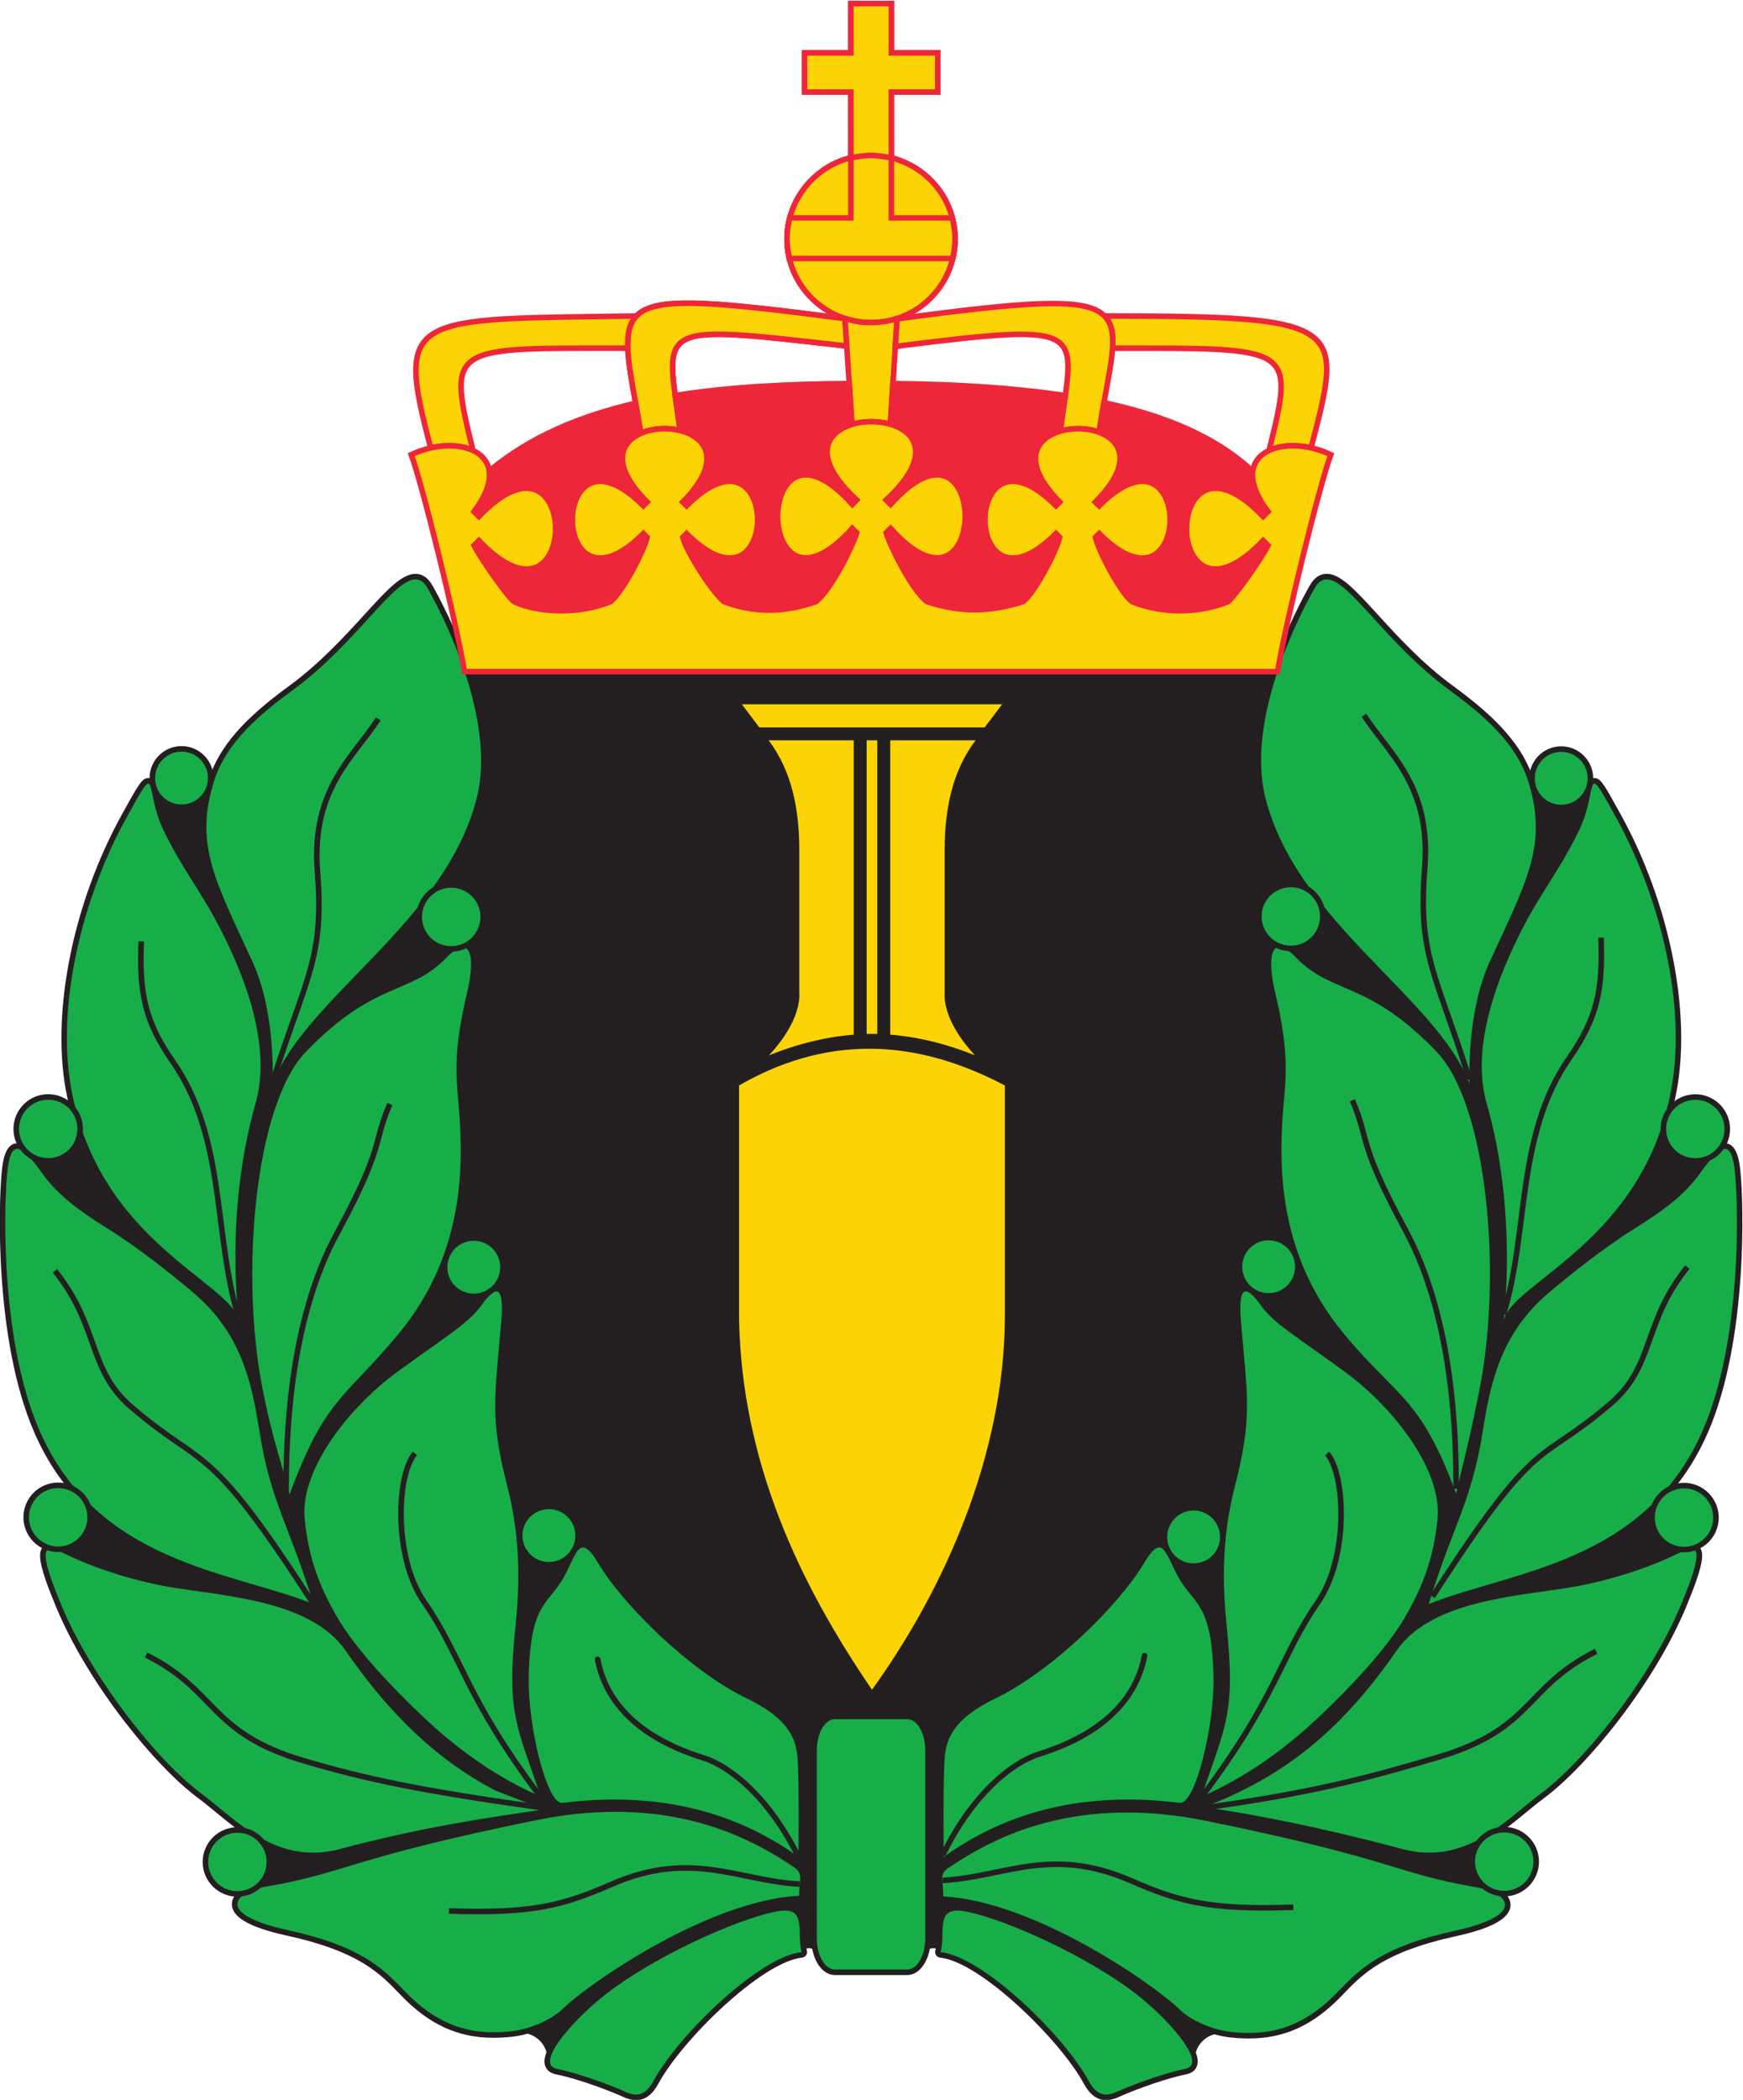
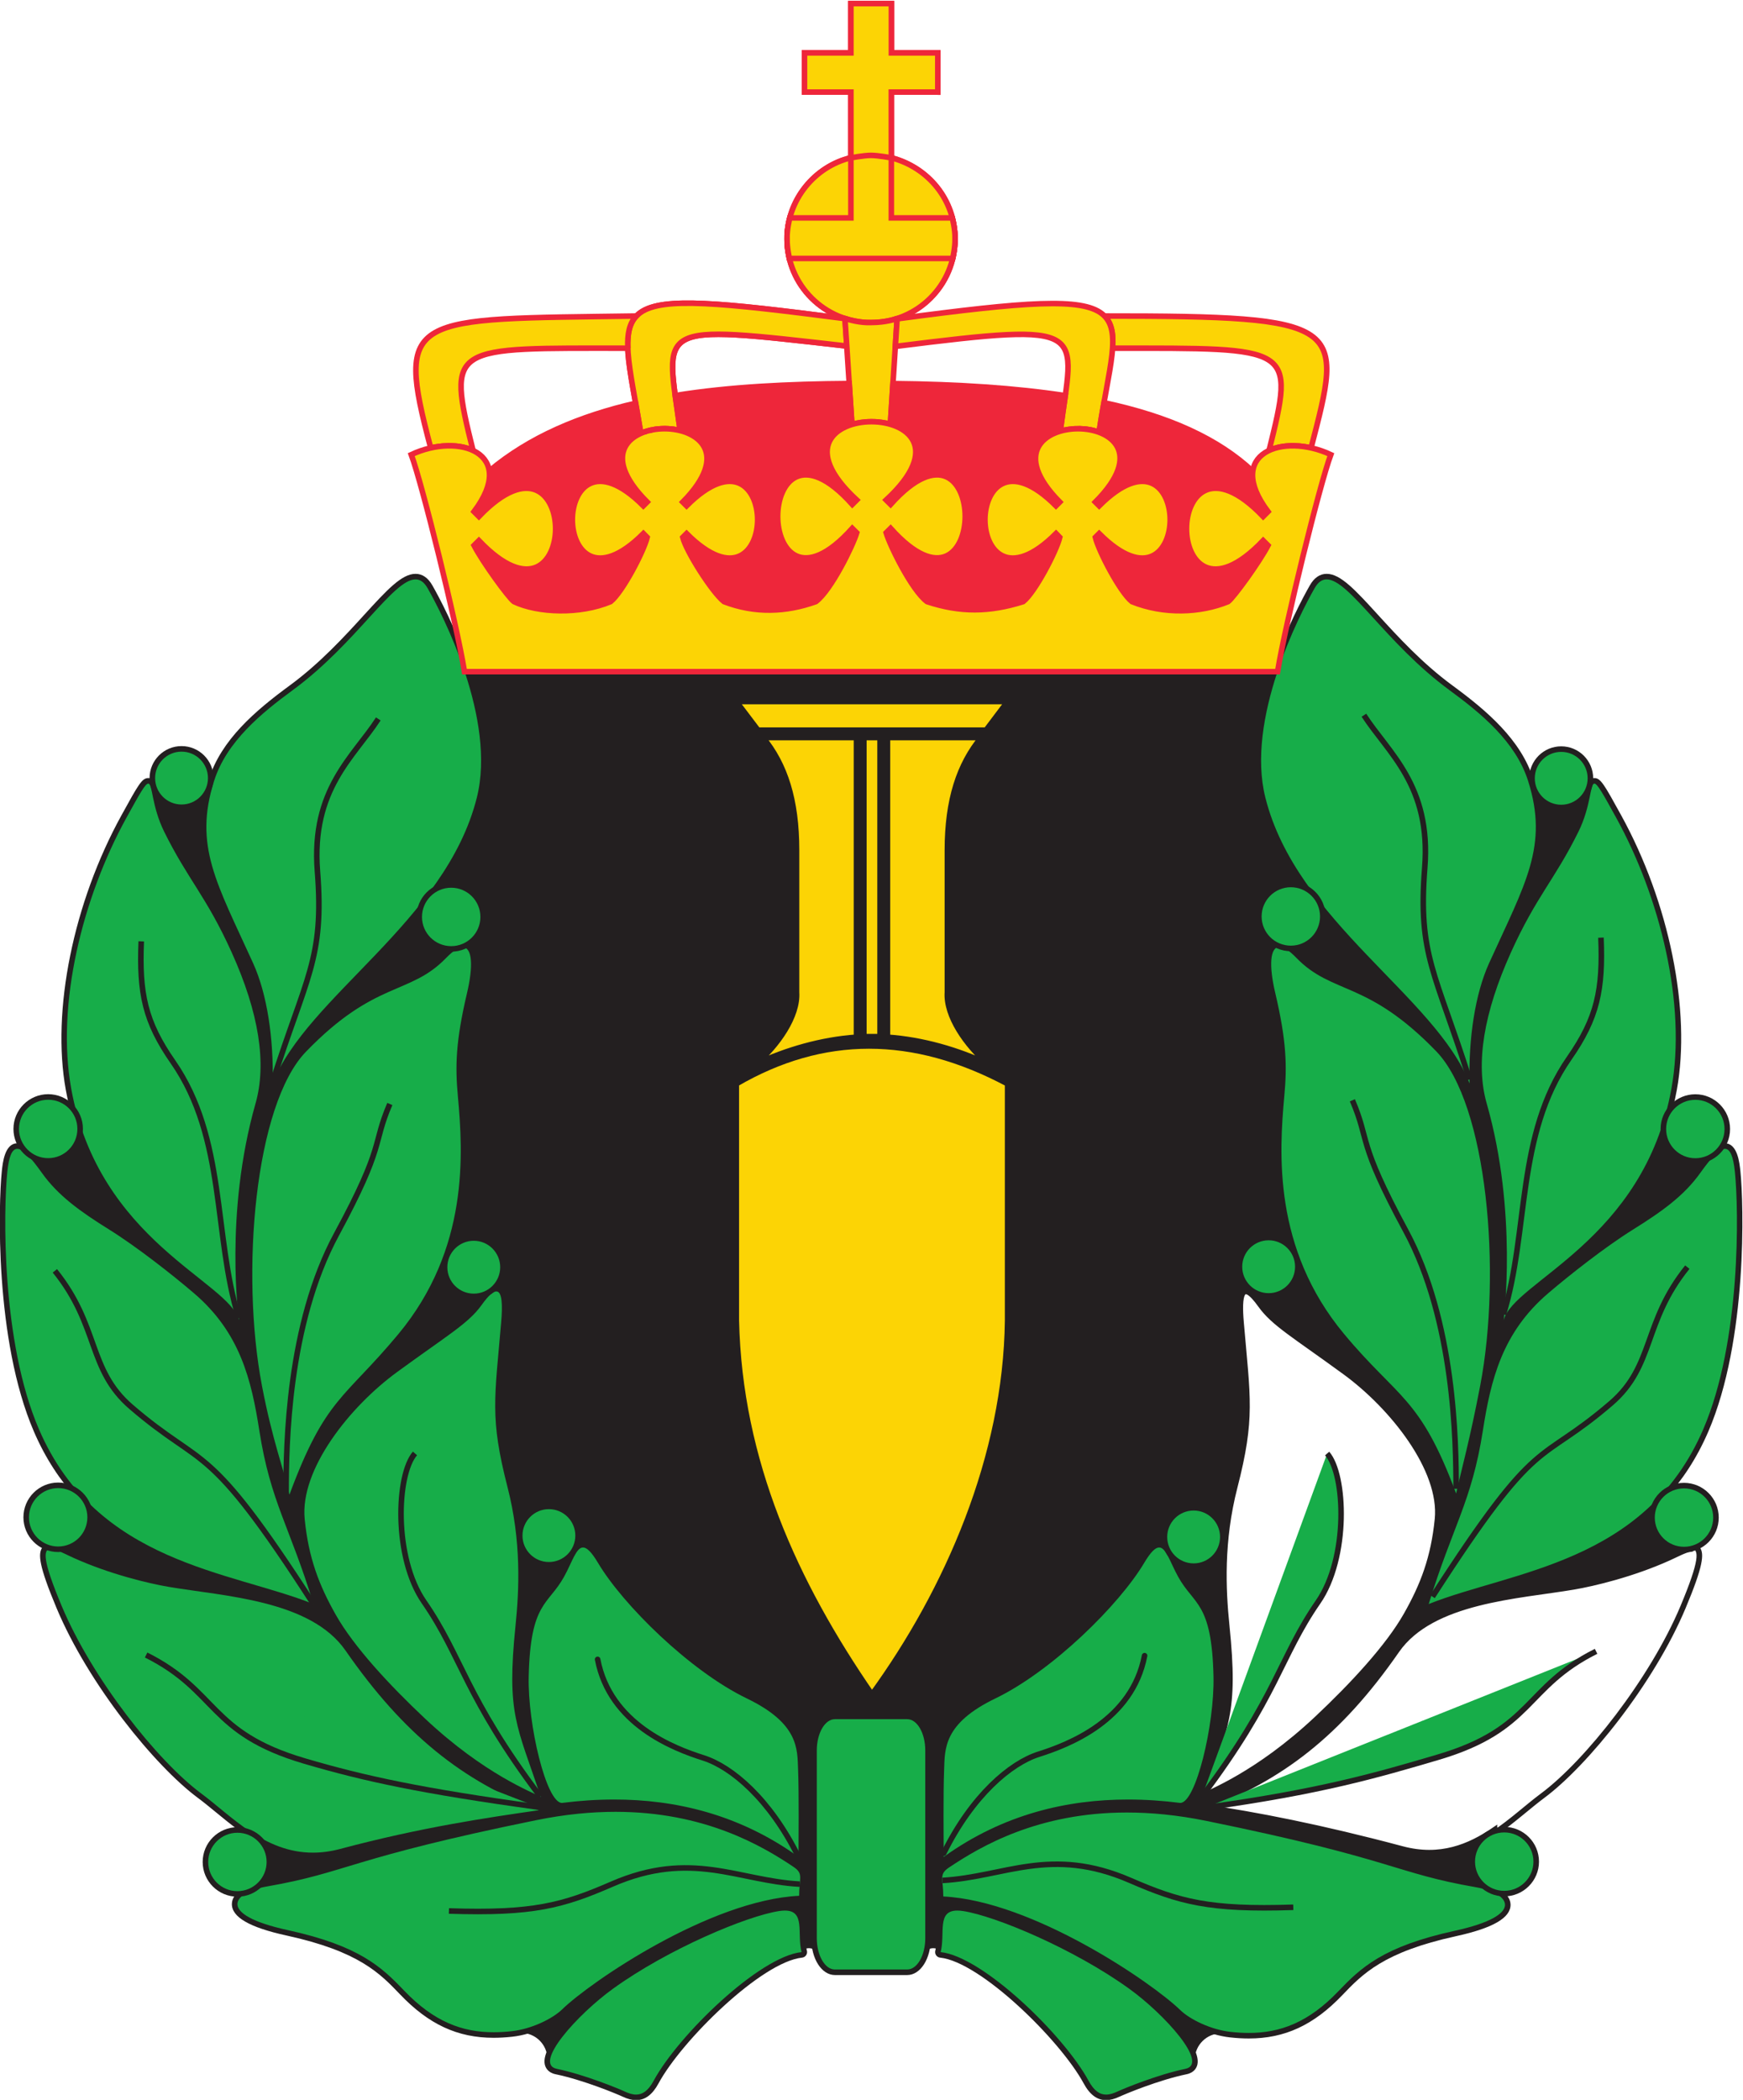
<svg xmlns="http://www.w3.org/2000/svg" xmlns:ns1="http://sodipodi.sourceforge.net/DTD/sodipodi-0.dtd" xmlns:ns2="http://www.inkscape.org/namespaces/inkscape" version="1.1" id="svg132" width="434.814" height="523.651" viewBox="0 0 434.814 523.651" ns1:docname="Rogaland HV.svg" ns2:version="1.3 (0e150ed6c4, 2023-07-21)">
  <defs id="defs136">
    <clipPath clipPathUnits="userSpaceOnUse" id="clipPath148">
      <path d="M 0,841.89 H 595.276 V 0 H 0 Z" id="path146" />
    </clipPath>
  </defs>
  <ns1:namedview id="namedview134" pagecolor="#ffffff" bordercolor="#666666" borderopacity="1.0" ns2:showpageshadow="2" ns2:pageopacity="0.0" ns2:pagecheckerboard="0" ns2:deskcolor="#d1d1d1" showgrid="false" ns2:zoom="1.3808216" ns2:cx="116.59725" ns2:cy="253.11017" ns2:window-width="1920" ns2:window-height="991" ns2:window-x="-9" ns2:window-y="-9" ns2:window-maximized="1" ns2:current-layer="g144">
    <ns2:page x="0" y="0" id="page138" width="434.814" height="523.651" margin="0" bleed="0" />
  </ns1:namedview>
  <g id="g140" ns2:groupmode="layer" ns2:label="Page 1" transform="matrix(1.333,0,0,-1.333,-179.445,822.739)">
    <g id="g142">
      <g id="g144" clip-path="url(#clipPath148)">
        <g id="g150" transform="translate(397.807,315.092)">
          <path d="m 0,0 c -3.369,-5.958 -10.056,-13.163 -16.693,-19.398 -11.178,-10.504 -20.256,-13.833 -21.658,-14.65 4.468,13.417 6.434,15.387 4.728,32.047 -0.692,6.723 -1.109,15.789 1.503,25.93 3.335,12.963 2.398,16.567 1.181,30.83 -0.404,4.76 -0.066,8.444 3.683,3.187 2.46,-3.435 6.39,-5.636 15.777,-12.498 C -2.604,38.975 6.766,27.207 5.829,17.903 5.114,10.718 3.169,5.585 0,0 m -42.411,-35.162 c -13.718,1.729 -29.636,0.349 -44.174,-10.113 0,3.308 -0.103,11.599 0.084,16.38 0.145,3.842 -0.127,8.578 9.576,13.261 10.682,5.154 23.204,17.536 27.858,25.355 3.501,5.882 4.032,1.646 6.342,-2.551 2.976,-5.398 6.323,-4.69 6.635,-18.709 0.197,-9.176 -3.396,-23.991 -6.321,-23.623 m 2.605,55.209 c 3.016,0 5.461,-2.445 5.461,-5.463 0,-3.017 -2.445,-5.464 -5.461,-5.464 -3.019,0 -5.465,2.447 -5.465,5.464 0,3.018 2.446,5.463 5.465,5.463 m 14.038,50.555 c 3.016,0 5.462,-2.448 5.462,-5.466 0,-3.017 -2.446,-5.462 -5.462,-5.462 -3.019,0 -5.465,2.445 -5.465,5.462 0,3.018 2.446,5.466 5.465,5.466 m 4.149,65.532 c 3.016,0 5.465,-2.448 5.465,-5.467 0,-3.016 -2.449,-5.463 -5.465,-5.463 -3.019,0 -5.465,2.447 -5.465,5.463 0,3.019 2.446,5.467 5.465,5.467 M 5.603,105.429 C 15.16,95.53 17.877,64.089 13.823,42.902 11.858,32.639 10.386,27.519 9.313,22.711 2.595,40.848 -1.584,40.46 -11.646,52.549 -24.99,68.557 -23.795,86.552 -22.84,97.043 c 0.522,5.665 0.431,10.28 -1.702,19.35 -1.671,7.062 -0.645,11.293 3.919,6.571 6.821,-7.048 13.227,-4.083 26.226,-17.535 M -113.751,-45.275 c -14.538,10.462 -30.456,11.842 -44.174,10.113 -2.924,-0.368 -6.518,14.447 -6.321,23.623 0.312,14.019 3.659,13.311 6.635,18.709 2.31,4.197 2.84,8.433 6.342,2.551 4.653,-7.819 17.176,-20.201 27.858,-25.355 9.703,-4.683 9.432,-9.419 9.576,-13.261 0.186,-4.781 0.084,-13.072 0.084,-16.38 m -69.893,25.877 c -6.636,6.235 -13.322,13.44 -16.691,19.398 -3.17,5.585 -5.116,10.718 -5.83,17.903 -0.936,9.304 8.433,21.072 17.308,27.545 9.387,6.862 13.317,9.063 15.777,12.498 3.749,5.257 4.087,1.573 3.683,-3.187 -1.218,-14.263 -2.153,-17.867 1.181,-30.83 2.612,-10.141 2.195,-19.207 1.503,-25.93 -1.705,-16.66 0.26,-18.63 4.727,-32.047 -1.4,0.817 -10.479,4.146 -21.658,14.65 m -30.515,62.228 c -4.054,21.187 -1.337,52.628 8.221,62.526 12.999,13.453 19.403,10.488 26.225,17.536 4.565,4.721 5.59,0.491 3.92,-6.572 -2.134,-9.07 -2.224,-13.684 -1.703,-19.349 0.955,-10.492 2.151,-28.487 -11.193,-44.494 -10.064,-12.089 -13.615,-11.839 -20.331,-29.976 -1.074,4.808 -3.174,10.065 -5.139,20.329 m 35.408,93.213 c 3.018,0 5.465,-2.448 5.465,-5.467 0,-3.016 -2.447,-5.463 -5.465,-5.463 -3.015,0 -5.465,2.447 -5.465,5.463 0,3.019 2.45,5.467 5.465,5.467 m 9.688,-70.996 c 0,-3.017 -2.447,-5.462 -5.466,-5.462 -3.015,0 -5.462,2.445 -5.462,5.462 0,3.018 2.447,5.465 5.462,5.465 3.019,0 5.466,-2.447 5.466,-5.465 m 8.595,-44.742 c 3.019,0 5.466,-2.446 5.466,-5.464 0,-3.017 -2.447,-5.463 -5.466,-5.463 -3.015,0 -5.461,2.446 -5.461,5.463 0,3.018 2.446,5.464 5.461,5.464 M 46.494,18.208 c 0,1.833 0.906,3.45 2.292,4.441 l -0.432,0.525 C 35.891,8.921 16.812,7.09 4.187,2.034 c 4.444,14.53 8.05,19.101 10.129,32.417 1.487,9.517 3.596,18.362 12.245,25.737 3.927,3.361 10.631,8.643 15.83,11.883 5.464,3.406 9.58,6.351 12.624,10.621 1.014,1.423 1.902,2.554 2.672,3.328 l -0.377,0.481 c -0.906,-0.666 -2.019,-1.063 -3.227,-1.063 -3.02,0 -5.466,2.446 -5.466,5.463 0,0.522 0.077,1.026 0.215,1.504 H 48.133 C 40.915,68.815 19.93,61.857 18.217,55.149 c 0,0 2.652,20.172 -3.175,40.525 -2.139,7.472 -0.558,16.987 4.52,28.237 4.743,10.509 8.201,13.622 12.629,22.577 1.625,3.285 2.042,6.255 2.398,7.836 h -0.601 c -0.843,-1.928 -2.766,-3.276 -5.007,-3.276 -2.238,0 -4.161,1.348 -5.004,3.276 h -0.702 c 2.944,-11.142 -1.307,-18.136 -7.788,-32.394 -2.622,-5.769 -3.87,-14.08 -3.658,-22.496 -6.364,16.26 -32.485,30.221 -38.204,53.435 -1.88,7.631 -0.237,16.407 2.261,23.595 h -152.119 c 2.633,-7.794 4.017,-16.05 2.273,-23.595 -5.385,-23.293 -31.84,-37.175 -38.206,-53.435 0.213,8.416 -1.035,16.727 -3.657,22.496 -6.477,14.25 -10.728,21.243 -7.794,32.374 l -0.525,0.231 c -0.803,-2.017 -2.77,-3.444 -5.073,-3.444 -2.373,0 -4.386,1.514 -5.141,3.627 h -0.585 c 0.388,-1.438 0.722,-4.644 2.495,-8.23 4.429,-8.955 7.887,-12.068 12.63,-22.577 5.077,-11.25 6.58,-20.742 4.452,-28.217 -5.909,-20.76 -3.107,-40.545 -3.107,-40.545 -1.678,6.571 -21.849,13.367 -29.462,35.804 h -0.776 c 0.001,-0.013 0.001,-0.025 0.001,-0.038 0,-3.017 -2.446,-5.463 -5.465,-5.463 -1.881,0 -3.54,0.951 -4.522,2.4 v -1.226 c 0.911,-0.714 2.02,-2.076 3.344,-3.934 3.044,-4.27 7.16,-7.215 12.624,-10.621 5.198,-3.24 11.902,-8.522 15.831,-11.883 8.647,-7.375 10.757,-16.22 12.244,-25.737 2.079,-13.316 5.684,-17.887 10.13,-32.417 -12.618,5.053 -31.679,6.884 -44.143,21.111 v -0.816 c 1.119,-1 1.827,-2.449 1.827,-4.067 0,-3.02 -2.448,-5.463 -5.467,-5.463 -0.307,0 -0.605,0.031 -0.898,0.079 v -0.601 c 0.97,-0.212 2.333,-0.952 3.796,-1.614 6.767,-3.046 13.983,-4.764 17.744,-5.408 10.353,-1.763 26.559,-2.451 33.131,-11.911 10.986,-15.838 21.914,-24.353 36.164,-29.884 -9.446,-1.361 -21.884,-3.165 -37.164,-7.242 -7.672,-2.042 -13.427,0.737 -18.324,4.303 v -1.353 c 2.585,-0.431 4.561,-2.673 4.561,-5.385 0,-2.707 -1.976,-4.95 -4.561,-5.381 v -0.96 c 0.96,0.785 2.616,1.411 4.622,1.758 15.165,2.635 15.143,5.221 50.404,12.403 25.264,5.145 40.557,-3.654 48.149,-8.745 1.932,-1.295 1.045,-2.087 1.045,-5.402 -16.755,-0.822 -39.116,-16.167 -44.341,-21.244 -1.651,-1.605 -5.028,-3.326 -8.422,-3.936 0.235,0.031 0.473,0.052 0.716,0.052 3.009,0 5.453,-2.435 5.462,-5.446 0.496,3.144 6.647,9.51 11.769,13.199 10.315,7.437 25.01,13.589 31.065,14.52 4.898,0.743 3.485,-3.241 4.045,-6.896 0.436,0.294 0.961,0.465 1.526,0.465 0.638,0 1.217,-0.228 1.682,-0.594 -0.125,0.61 -0.197,1.263 -0.197,1.945 v 35.124 c 0,3.236 1.522,5.851 3.387,5.851 h 13.53 c 1.869,0 3.382,-2.615 3.382,-5.851 v -35.124 c 0,-0.684 -0.072,-1.339 -0.197,-1.951 0.466,0.37 1.048,0.6 1.689,0.6 0.573,0 1.104,-0.178 1.544,-0.48 0.566,3.66 -0.857,7.655 4.047,6.911 6.055,-0.931 20.75,-7.083 31.064,-14.52 5.121,-3.688 11.269,-10.051 11.769,-13.196 0.061,2.966 2.481,5.35 5.46,5.35 0.128,0 0.253,-0.01 0.378,-0.018 -3.261,0.666 -6.449,2.321 -8.037,3.865 -5.225,5.077 -27.586,20.422 -44.342,21.245 0,3.315 -0.887,4.107 1.046,5.402 7.591,5.09 22.884,13.889 48.148,8.744 35.261,-7.182 35.239,-9.768 50.403,-12.403 2.028,-0.35 3.699,-0.986 4.655,-1.781 v 1.145 c -2.673,0.355 -4.741,2.639 -4.741,5.409 0,2.377 1.52,4.392 3.637,5.144 v 0.804 c -4.674,-3.199 -10.155,-5.475 -17.295,-3.573 -15.28,4.077 -27.578,6.452 -37.024,7.813 14.251,5.532 25.038,13.475 36.024,29.313 6.572,9.46 22.778,10.148 33.13,11.911 3.763,0.644 10.979,2.362 17.745,5.408 1.589,0.719 3.061,1.53 4.038,1.657 v 0.548 c -0.371,-0.079 -0.754,-0.123 -1.147,-0.123 -3.02,0 -5.468,2.444 -5.468,5.463" style="fill:#231f20;fill-opacity:1;fill-rule:nonzero;stroke:none" id="path152" />
        </g>
        <g id="g154" transform="translate(397.807,315.092)">
          <path d="m 0,0 c -3.369,-5.958 -10.056,-13.163 -16.693,-19.398 -11.178,-10.504 -20.256,-13.833 -21.658,-14.65 4.468,13.417 6.434,15.387 4.728,32.047 -0.692,6.723 -1.109,15.789 1.503,25.93 3.335,12.963 2.398,16.567 1.181,30.83 -0.404,4.76 -0.066,8.444 3.683,3.187 2.46,-3.435 6.39,-5.636 15.777,-12.498 C -2.604,38.975 6.766,27.207 5.829,17.903 5.114,10.718 3.169,5.585 0,0 Z m -42.411,-35.162 c -13.718,1.729 -29.636,0.349 -44.174,-10.113 0,3.308 -0.103,11.599 0.084,16.38 0.145,3.842 -0.127,8.578 9.576,13.261 10.682,5.154 23.204,17.536 27.858,25.355 3.501,5.882 4.032,1.646 6.342,-2.551 2.976,-5.398 6.323,-4.69 6.635,-18.709 0.197,-9.176 -3.396,-23.991 -6.321,-23.623 z m 2.605,55.209 c 3.016,0 5.461,-2.445 5.461,-5.463 0,-3.017 -2.445,-5.464 -5.461,-5.464 -3.019,0 -5.465,2.447 -5.465,5.464 0,3.018 2.446,5.463 5.465,5.463 z m 14.038,50.555 c 3.016,0 5.462,-2.448 5.462,-5.466 0,-3.017 -2.446,-5.462 -5.462,-5.462 -3.019,0 -5.465,2.445 -5.465,5.462 0,3.018 2.446,5.466 5.465,5.466 z m 4.149,65.532 c 3.016,0 5.465,-2.448 5.465,-5.467 0,-3.016 -2.449,-5.463 -5.465,-5.463 -3.019,0 -5.465,2.447 -5.465,5.463 0,3.019 2.446,5.467 5.465,5.467 z M 5.603,105.429 C 15.16,95.53 17.877,64.089 13.823,42.902 11.858,32.639 10.386,27.519 9.313,22.711 2.595,40.848 -1.584,40.46 -11.646,52.549 -24.99,68.557 -23.795,86.552 -22.84,97.043 c 0.522,5.665 0.431,10.28 -1.702,19.35 -1.671,7.062 -0.645,11.293 3.919,6.571 6.821,-7.048 13.227,-4.083 26.226,-17.535 z M -113.751,-45.275 c -14.538,10.462 -30.456,11.842 -44.174,10.113 -2.924,-0.368 -6.518,14.447 -6.321,23.623 0.312,14.019 3.659,13.311 6.635,18.709 2.31,4.197 2.84,8.433 6.342,2.551 4.653,-7.819 17.176,-20.201 27.858,-25.355 9.703,-4.683 9.432,-9.419 9.576,-13.261 0.186,-4.781 0.084,-13.072 0.084,-16.38 z m -69.893,25.877 c -6.636,6.235 -13.322,13.44 -16.691,19.398 -3.17,5.585 -5.116,10.718 -5.83,17.903 -0.936,9.304 8.433,21.072 17.308,27.545 9.387,6.862 13.317,9.063 15.777,12.498 3.749,5.257 4.087,1.573 3.683,-3.187 -1.218,-14.263 -2.153,-17.867 1.181,-30.83 2.612,-10.141 2.195,-19.207 1.503,-25.93 -1.705,-16.66 0.26,-18.63 4.727,-32.047 -1.4,0.817 -10.479,4.146 -21.658,14.65 z m -30.515,62.228 c -4.054,21.187 -1.337,52.628 8.221,62.526 12.999,13.453 19.403,10.488 26.225,17.536 4.565,4.721 5.59,0.491 3.92,-6.572 -2.134,-9.07 -2.224,-13.684 -1.703,-19.349 0.955,-10.492 2.151,-28.487 -11.193,-44.494 -10.064,-12.089 -13.615,-11.839 -20.331,-29.976 -1.074,4.808 -3.174,10.065 -5.139,20.329 z m 35.408,93.213 c 3.018,0 5.465,-2.448 5.465,-5.467 0,-3.016 -2.447,-5.463 -5.465,-5.463 -3.015,0 -5.465,2.447 -5.465,5.463 0,3.019 2.45,5.467 5.465,5.467 z m 9.688,-70.996 c 0,-3.017 -2.447,-5.462 -5.466,-5.462 -3.015,0 -5.462,2.445 -5.462,5.462 0,3.018 2.447,5.465 5.462,5.465 3.019,0 5.466,-2.447 5.466,-5.465 z m 8.595,-44.742 c 3.019,0 5.466,-2.446 5.466,-5.464 0,-3.017 -2.447,-5.463 -5.466,-5.463 -3.015,0 -5.461,2.446 -5.461,5.463 0,3.018 2.446,5.464 5.461,5.464 z M 46.494,18.208 c 0,1.833 0.906,3.45 2.292,4.441 l -0.432,0.525 C 35.891,8.921 16.812,7.09 4.187,2.034 c 4.444,14.53 8.05,19.101 10.129,32.417 1.487,9.517 3.596,18.362 12.245,25.737 3.927,3.361 10.631,8.643 15.83,11.883 5.464,3.406 9.58,6.351 12.624,10.621 1.014,1.423 1.902,2.554 2.672,3.328 l -0.377,0.481 c -0.906,-0.666 -2.019,-1.063 -3.227,-1.063 -3.02,0 -5.466,2.446 -5.466,5.463 0,0.522 0.077,1.026 0.215,1.504 H 48.133 C 40.915,68.815 19.93,61.857 18.217,55.149 c 0,0 2.652,20.172 -3.175,40.525 -2.139,7.472 -0.558,16.987 4.52,28.237 4.743,10.509 8.201,13.622 12.629,22.577 1.625,3.285 2.042,6.255 2.398,7.836 h -0.601 c -0.843,-1.928 -2.766,-3.276 -5.007,-3.276 -2.238,0 -4.161,1.348 -5.004,3.276 h -0.702 c 2.944,-11.142 -1.307,-18.136 -7.788,-32.394 -2.622,-5.769 -3.87,-14.08 -3.658,-22.496 -6.364,16.26 -32.485,30.221 -38.204,53.435 -1.88,7.631 -0.237,16.407 2.261,23.595 h -152.119 c 2.633,-7.794 4.017,-16.05 2.273,-23.595 -5.385,-23.293 -31.84,-37.175 -38.206,-53.435 0.213,8.416 -1.035,16.727 -3.657,22.496 -6.477,14.25 -10.728,21.243 -7.794,32.374 l -0.525,0.231 c -0.803,-2.017 -2.77,-3.444 -5.073,-3.444 -2.373,0 -4.386,1.514 -5.141,3.627 h -0.585 c 0.388,-1.438 0.722,-4.644 2.495,-8.23 4.429,-8.955 7.887,-12.068 12.63,-22.577 5.077,-11.25 6.58,-20.742 4.452,-28.217 -5.909,-20.76 -3.107,-40.545 -3.107,-40.545 -1.678,6.571 -21.849,13.367 -29.462,35.804 h -0.776 c 0.001,-0.013 0.001,-0.025 0.001,-0.038 0,-3.017 -2.446,-5.463 -5.465,-5.463 -1.881,0 -3.54,0.951 -4.522,2.4 v -1.226 c 0.911,-0.714 2.02,-2.076 3.344,-3.934 3.044,-4.27 7.16,-7.215 12.624,-10.621 5.198,-3.24 11.902,-8.522 15.831,-11.883 8.647,-7.375 10.757,-16.22 12.244,-25.737 2.079,-13.316 5.684,-17.887 10.13,-32.417 -12.618,5.053 -31.679,6.884 -44.143,21.111 v -0.816 c 1.119,-1 1.827,-2.449 1.827,-4.067 0,-3.02 -2.448,-5.463 -5.467,-5.463 -0.307,0 -0.605,0.031 -0.898,0.079 v -0.601 c 0.97,-0.212 2.333,-0.952 3.796,-1.614 6.767,-3.046 13.983,-4.764 17.744,-5.408 10.353,-1.763 26.559,-2.451 33.131,-11.911 10.986,-15.838 21.914,-24.353 36.164,-29.884 -9.446,-1.361 -21.884,-3.165 -37.164,-7.242 -7.672,-2.042 -13.427,0.737 -18.324,4.303 v -1.353 c 2.585,-0.431 4.561,-2.673 4.561,-5.385 0,-2.707 -1.976,-4.95 -4.561,-5.381 v -0.96 c 0.96,0.785 2.616,1.411 4.622,1.758 15.165,2.635 15.143,5.221 50.404,12.403 25.264,5.145 40.557,-3.654 48.149,-8.745 1.932,-1.295 1.045,-2.087 1.045,-5.402 -16.755,-0.822 -39.116,-16.167 -44.341,-21.244 -1.651,-1.605 -5.028,-3.326 -8.422,-3.936 0.235,0.031 0.473,0.052 0.716,0.052 3.009,0 5.453,-2.435 5.462,-5.446 0.496,3.144 6.647,9.51 11.769,13.199 10.315,7.437 25.01,13.589 31.065,14.52 4.898,0.743 3.485,-3.241 4.045,-6.896 0.436,0.294 0.961,0.465 1.526,0.465 0.638,0 1.217,-0.228 1.682,-0.594 -0.125,0.61 -0.197,1.263 -0.197,1.945 v 35.124 c 0,3.236 1.522,5.851 3.387,5.851 h 13.53 c 1.869,0 3.382,-2.615 3.382,-5.851 v -35.124 c 0,-0.684 -0.072,-1.339 -0.197,-1.951 0.466,0.37 1.048,0.6 1.689,0.6 0.573,0 1.104,-0.178 1.544,-0.48 0.566,3.66 -0.857,7.655 4.047,6.911 6.055,-0.931 20.75,-7.083 31.064,-14.52 5.121,-3.688 11.269,-10.051 11.769,-13.196 0.061,2.966 2.481,5.35 5.46,5.35 0.128,0 0.253,-0.01 0.378,-0.018 -3.261,0.666 -6.449,2.321 -8.037,3.865 -5.225,5.077 -27.586,20.422 -44.342,21.245 0,3.315 -0.887,4.107 1.046,5.402 7.591,5.09 22.884,13.889 48.148,8.744 35.261,-7.182 35.239,-9.768 50.403,-12.403 2.028,-0.35 3.699,-0.986 4.655,-1.781 v 1.145 c -2.673,0.355 -4.741,2.639 -4.741,5.409 0,2.377 1.52,4.392 3.637,5.144 v 0.804 c -4.674,-3.199 -10.155,-5.475 -17.295,-3.573 -15.28,4.077 -27.578,6.452 -37.024,7.813 14.251,5.532 25.038,13.475 36.024,29.313 6.572,9.46 22.778,10.148 33.13,11.911 3.763,0.644 10.979,2.362 17.745,5.408 1.589,0.719 3.061,1.53 4.038,1.657 v 0.548 c -0.371,-0.079 -0.754,-0.123 -1.147,-0.123 -3.02,0 -5.468,2.444 -5.468,5.463 z" style="fill:none;stroke:#231f20;stroke-width:1.038;stroke-linecap:butt;stroke-linejoin:miter;stroke-miterlimit:4;stroke-dasharray:none;stroke-opacity:1" id="path156" />
        </g>
        <g id="g158" transform="translate(290.863,248.237)">
          <path d="m 0,0 c -2.19,0 -3.905,2.8 -3.905,6.375 v 35.124 c 0,3.572 1.715,6.37 3.905,6.37 h 13.53 c 2.187,0 3.9,-2.798 3.9,-6.37 V 6.375 C 17.43,2.8 15.717,0 13.53,0 Z" style="fill:#17ad49;fill-opacity:1;fill-rule:nonzero;stroke:none" id="path160" />
        </g>
        <g id="g162" transform="translate(304.393,296.625)">
          <path d="m 0,0 h -13.53 c -2.481,0 -4.424,-3.025 -4.424,-6.889 v -35.124 c 0,-3.866 1.943,-6.893 4.424,-6.893 H 0 c 2.479,0 4.419,3.027 4.419,6.893 V -6.889 C 4.419,-3.025 2.479,0 0,0 m 0,-1.037 c 1.869,0 3.382,-2.615 3.382,-5.852 v -35.124 c 0,-3.225 -1.513,-5.856 -3.382,-5.856 h -13.53 c -1.865,0 -3.387,2.631 -3.387,5.856 v 35.124 c 0,3.237 1.522,5.852 3.387,5.852 H 0" style="fill:#231f20;fill-opacity:1;fill-rule:nonzero;stroke:none" id="path164" />
        </g>
        <g id="g166" transform="translate(185.642,414.007)">
          <path d="M 0,0 C -0.034,0 -0.069,0.003 -0.103,0.01 -0.35,0.06 -0.525,0.28 -0.519,0.531 -0.301,9.156 -1.618,17.272 -4.13,22.8 c -0.724,1.591 -1.418,3.091 -2.079,4.516 -5.645,12.181 -8.755,18.891 -5.238,29.962 2.294,7.222 8.53,12.558 14.927,17.25 5.74,4.209 10.336,9.243 14.028,13.287 3.983,4.363 6.86,7.515 9.233,7.515 1.072,0 1.98,-0.638 2.698,-1.895 2.23,-3.908 13.158,-24.18 9.269,-39.608 C 35.34,40.456 25.206,29.98 16.265,20.738 9.533,13.781 3.175,7.209 0.482,0.329 0.404,0.128 0.209,0 0,0" style="fill:#17ad49;fill-opacity:1;fill-rule:nonzero;stroke:none" id="path168" />
        </g>
        <g id="g170" transform="translate(212.383,509.856)">
          <path d="m 0,0 v 0 c -2.602,-0.001 -5.393,-3.058 -9.617,-7.684 -3.676,-4.027 -8.253,-9.04 -13.951,-13.218 -6.468,-4.744 -12.776,-10.148 -15.115,-17.512 -3.578,-11.263 -0.251,-18.442 5.262,-30.336 0.66,-1.425 1.354,-2.923 2.077,-4.513 2.481,-5.459 3.781,-13.492 3.565,-22.041 -0.013,-0.504 0.338,-0.943 0.832,-1.043 0.069,-0.014 0.137,-0.021 0.205,-0.021 0.42,0 0.808,0.256 0.966,0.66 2.655,6.782 8.978,13.318 15.672,20.237 8.986,9.289 19.171,19.817 22.573,33.323 1.628,6.456 0.895,14.475 -2.178,23.835 C 7.681,-10.361 4.164,-3.937 3.147,-2.157 2.331,-0.726 1.271,0 0,0 m -0.001,-1.038 c 0.858,0.001 1.601,-0.5 2.248,-1.633 2.832,-4.963 12.919,-24.538 9.216,-39.224 -5.839,-23.183 -31.84,-37.174 -38.205,-53.435 0.212,8.416 -1.035,16.727 -3.658,22.497 -6.806,14.976 -11.161,21.933 -7.294,34.105 2.334,7.35 8.864,12.68 14.739,16.989 11.789,8.645 18.747,20.7 22.954,20.701" style="fill:#231f20;fill-opacity:1;fill-rule:nonzero;stroke:none" id="path172" />
        </g>
        <g id="g174" transform="translate(193.171,270.098)">
          <path d="m 0,0 c -7.494,0 -12.982,4.507 -17.824,8.482 -1.176,0.966 -2.286,1.878 -3.388,2.697 -8.019,5.959 -20.345,21.144 -26.275,35.286 -3.187,7.61 -3.405,9.824 -2.75,10.807 0.176,0.266 0.524,0.582 1.179,0.582 0.861,0 2.012,-0.548 3.345,-1.183 0.374,-0.178 0.761,-0.362 1.155,-0.541 6.218,-2.799 13.178,-4.609 17.619,-5.369 1.627,-0.278 3.396,-0.528 5.269,-0.792 C -11.629,48.551 0.867,46.785 6.53,38.634 17.009,23.525 27.753,14.645 42.456,8.938 42.676,8.853 42.81,8.63 42.784,8.396 42.757,8.161 42.576,7.975 42.342,7.94 33.158,6.617 20.581,4.805 5.238,0.711 3.465,0.239 1.704,0 0.002,0 Z" style="fill:#17ad49;fill-opacity:1;fill-rule:nonzero;stroke:none" id="path176" />
        </g>
        <g id="g178" transform="translate(144.113,328.471)">
          <path d="m 0,0 c -0.69,0 -1.263,-0.289 -1.611,-0.812 -0.788,-1.185 -0.599,-3.414 2.703,-11.296 5.964,-14.223 18.37,-29.502 26.444,-35.503 1.092,-0.811 2.198,-1.719 3.369,-2.681 4.909,-4.031 10.473,-8.601 18.153,-8.601 1.748,0 3.555,0.246 5.371,0.729 15.314,4.087 27.874,5.896 37.045,7.218 0.466,0.067 0.829,0.441 0.882,0.91 0.054,0.468 -0.215,0.914 -0.655,1.084 -14.598,5.667 -25.271,14.492 -35.687,29.509 -5.793,8.338 -18.413,10.12 -28.555,11.552 -1.868,0.264 -3.633,0.514 -5.254,0.789 C 17.797,-6.346 10.886,-4.549 4.712,-1.77 4.323,-1.594 3.938,-1.41 3.567,-1.233 2.178,-0.571 0.978,0 0,0 m 0,-1.038 c 0.965,0 2.558,-0.896 4.286,-1.678 6.767,-3.046 13.983,-4.763 17.745,-5.408 10.352,-1.763 26.558,-2.451 33.131,-11.911 10.985,-15.838 21.914,-24.353 36.164,-29.884 -9.447,-1.361 -21.885,-3.165 -37.164,-7.242 -1.804,-0.481 -3.499,-0.693 -5.104,-0.693 -9.09,0 -15.23,6.861 -20.903,11.076 -8.262,6.14 -20.418,21.506 -26.106,35.07 -3.534,8.437 -3.573,10.67 -2.049,10.67" style="fill:#231f20;fill-opacity:1;fill-rule:nonzero;stroke:none" id="path180" />
        </g>
        <g id="g182" transform="translate(284.055,269.298)">
          <path d="m 0,0 c -0.107,0 -0.213,0.033 -0.303,0.098 -9.812,7.061 -21.313,10.642 -34.181,10.642 -3.106,0 -6.345,-0.21 -9.624,-0.623 -0.058,-0.007 -0.115,-0.011 -0.173,-0.011 v 0 c -0.466,0 -0.929,0.233 -1.377,0.691 -2.733,2.794 -5.536,15.077 -5.355,23.469 0.234,10.522 2.162,12.905 4.395,15.663 0.76,0.939 1.546,1.911 2.304,3.285 0.428,0.778 0.803,1.578 1.135,2.284 0.899,1.915 1.61,3.429 2.853,3.429 0.968,0 1.941,-0.942 3.255,-3.147 4.667,-7.842 17.165,-20.1 27.637,-25.153 9.571,-4.62 9.727,-9.385 9.852,-13.214 L 0.435,16.919 C 0.58,13.185 0.55,7.267 0.529,3.35 0.524,2.224 0.519,1.25 0.519,0.519 0.519,0.324 0.41,0.146 0.236,0.057 0.162,0.019 0.081,0 0,0" style="fill:#17ad49;fill-opacity:1;fill-rule:nonzero;stroke:none" id="path184" />
        </g>
        <g id="g186" transform="translate(243.73,328.743)">
          <path d="m 0,0 v 0 c -1.573,0.001 -2.345,-1.645 -3.323,-3.728 -0.344,-0.732 -0.7,-1.49 -1.12,-2.253 -0.736,-1.333 -1.507,-2.288 -2.253,-3.208 -2.292,-2.833 -4.272,-5.28 -4.51,-15.978 -0.168,-7.786 2.471,-20.746 5.503,-23.845 0.549,-0.561 1.138,-0.845 1.748,-0.845 0.08,0 0.158,0.004 0.237,0.014 3.258,0.411 6.474,0.619 9.559,0.619 12.758,0 24.156,-3.547 33.879,-10.545 0.179,-0.129 0.392,-0.195 0.606,-0.195 0.161,0 0.323,0.037 0.473,0.113 0.347,0.178 0.564,0.535 0.564,0.924 0,0.731 0.005,1.704 0.011,2.829 0.02,3.92 0.05,9.846 -0.095,13.592 l -0.017,0.49 c -0.123,3.76 -0.291,8.909 -10.144,13.665 C 20.728,-23.338 8.329,-11.179 3.7,-3.4 2.262,-0.984 1.19,0 0,0 m 0,-1.037 c 0.705,0 1.571,-0.816 2.809,-2.894 4.652,-7.818 17.175,-20.201 27.858,-25.354 9.702,-4.684 9.431,-9.419 9.575,-13.261 0.186,-4.781 0.084,-13.072 0.084,-16.381 -11.222,8.076 -23.264,10.741 -34.485,10.74 -3.315,0 -6.56,-0.232 -9.689,-0.626 -0.036,-0.005 -0.071,-0.007 -0.107,-0.007 -2.904,0 -6.409,14.566 -6.213,23.63 0.311,14.019 3.658,13.311 6.634,18.709 1.493,2.713 2.243,5.444 3.534,5.444" style="fill:#231f20;fill-opacity:1;fill-rule:nonzero;stroke:none" id="path188" />
        </g>
        <g id="g190" transform="translate(227,236.5)">
          <path d="m 0,0 c -6.586,0 -11.865,2.448 -17.116,7.937 -3.857,4.031 -7.845,8.2 -21.575,11.194 -6.443,1.409 -9.823,3.277 -9.777,5.402 0.037,1.696 2.318,3.14 5.952,3.77 6.464,1.123 10.058,2.208 15.031,3.709 6.405,1.933 15.176,4.58 35.359,8.691 5.118,1.042 10.141,1.57 14.93,1.57 16.234,0 26.957,-5.93 33.611,-10.392 1.643,-1.101 1.552,-2.044 1.401,-3.608 -0.056,-0.585 -0.127,-1.313 -0.127,-2.225 0,-0.277 -0.216,-0.505 -0.493,-0.519 C 40.936,24.731 18.844,9.925 13.191,4.432 11.367,2.658 7.427,0.635 3.426,0.197 2.21,0.064 1.09,0 0.001,0 Z" style="fill:#17ad49;fill-opacity:1;fill-rule:nonzero;stroke:none" id="path192" />
        </g>
        <g id="g194" transform="translate(249.804,279.293)">
          <path d="m 0,0 c -4.824,0 -9.882,-0.532 -15.034,-1.582 -20.206,-4.115 -28.991,-6.767 -35.405,-8.702 -4.956,-1.496 -8.537,-2.577 -14.97,-3.695 -3.953,-0.685 -6.339,-2.281 -6.382,-4.269 -0.054,-2.474 3.277,-4.41 10.184,-5.921 13.576,-2.96 17.509,-7.071 21.312,-11.046 5.357,-5.599 10.752,-8.097 17.491,-8.097 1.109,0 2.248,0.066 3.482,0.201 4.117,0.45 8.182,2.543 10.071,4.378 5.613,5.456 27.544,20.161 43.668,20.952 0.553,0.027 0.987,0.482 0.987,1.036 0,0.888 0.066,1.572 0.124,2.176 0.152,1.572 0.272,2.814 -1.629,4.089 C 27.19,-5.981 16.375,0 0,0 m 0,-1.038 c 16.609,0 27.349,-6.3 33.322,-10.305 1.932,-1.295 1.045,-2.087 1.045,-5.402 -16.756,-0.822 -39.117,-16.167 -44.342,-21.244 -1.819,-1.769 -5.736,-3.684 -9.46,-4.091 -1.146,-0.125 -2.267,-0.194 -3.369,-0.194 -5.856,0 -11.165,1.949 -16.741,7.776 -4.221,4.411 -8.361,8.403 -21.84,11.343 -13.275,2.903 -10.414,7.015 -3.846,8.154 15.164,2.635 15.143,5.221 50.404,12.402 5.389,1.098 10.323,1.561 14.827,1.561" style="fill:#231f20;fill-opacity:1;fill-rule:nonzero;stroke:none" id="path196" />
        </g>
        <g id="g198" transform="translate(253.659,224.836)">
          <path d="m 0,0 c -0.686,0 -1.425,0.195 -2.327,0.616 -1.021,0.475 -7.326,3.118 -12.636,4.219 -1.135,0.236 -1.507,0.918 -1.62,1.448 -0.667,3.142 6.525,10.548 11.976,14.475 10.706,7.719 25.44,13.712 31.29,14.611 0.421,0.065 0.812,0.097 1.163,0.097 3.176,0 3.24,-2.501 3.302,-4.92 0.028,-1.081 0.057,-2.198 0.316,-3.246 C 31.5,27.154 31.472,27 31.386,26.877 31.3,26.754 31.165,26.675 31.015,26.659 23.291,25.846 8.149,11.01 3.74,2.858 2.7,0.935 1.477,0 0,0" style="fill:#17ad49;fill-opacity:1;fill-rule:nonzero;stroke:none" id="path200" />
        </g>
        <g id="g202" transform="translate(281.505,260.82)">
          <path d="m 0,0 c -0.377,0 -0.794,-0.034 -1.241,-0.103 -5.903,-0.907 -20.747,-6.939 -31.516,-14.703 -4.647,-3.347 -12.99,-11.185 -12.18,-15.004 0.119,-0.557 0.539,-1.538 2.02,-1.847 5.264,-1.09 11.514,-3.711 12.526,-4.182 0.971,-0.453 1.78,-0.665 2.545,-0.665 1.685,0 3.057,1.025 4.197,3.132 4.36,8.062 19.285,22.732 26.872,23.53 0.299,0.032 0.569,0.191 0.741,0.437 0.173,0.246 0.23,0.554 0.158,0.845 C 3.875,-7.567 3.848,-6.479 3.821,-5.426 3.762,-3.136 3.682,0 0,0 m 0,-1.038 c 3.876,0 2.235,-4.226 3.115,-7.772 -7.888,-0.83 -23.065,-15.543 -27.677,-24.069 -1.035,-1.914 -2.121,-2.587 -3.284,-2.587 -0.675,0 -1.376,0.226 -2.108,0.568 -1.272,0.591 -7.564,3.182 -12.751,4.256 -4.459,0.931 3.917,10.212 10.555,14.995 10.315,7.436 25.009,13.588 31.065,14.519 0.403,0.062 0.763,0.09 1.085,0.09" style="fill:#231f20;fill-opacity:1;fill-rule:nonzero;stroke:none" id="path204" />
        </g>
        <g id="g206" transform="translate(179.335,369.723)">
          <path d="M 0,0 C -0.232,0 -0.442,0.157 -0.502,0.391 -1.065,2.594 -4.088,5 -7.915,8.046 c -8.147,6.484 -20.46,16.284 -23.977,35.636 -2.676,14.723 1.401,34.772 10.385,51.078 3.025,5.488 3.695,6.65 4.537,6.65 0.785,0 0.965,-0.884 1.29,-2.487 0.334,-1.651 0.839,-4.145 2.17,-6.836 1.961,-3.964 3.767,-6.835 5.514,-9.611 2.202,-3.501 4.479,-7.121 7.124,-12.982 C 4.26,58.123 5.767,48.51 3.607,40.922 -2.205,20.503 0.486,0.788 0.514,0.591 0.553,0.318 0.372,0.063 0.101,0.01 0.067,0.003 0.033,0 0,0" style="fill:#17ad49;fill-opacity:1;fill-rule:nonzero;stroke:none" id="path208" />
        </g>
        <g id="g210" transform="translate(162.365,471.651)">
          <path d="m 0,0 c -1.179,0 -1.835,-1.192 -4.991,-6.919 -9.039,-16.403 -13.137,-36.587 -10.442,-51.421 3.552,-19.543 15.956,-29.416 24.165,-35.949 3.751,-2.985 6.713,-5.343 7.233,-7.378 0.119,-0.467 0.539,-0.78 1.004,-0.78 0.067,0 0.135,0.006 0.202,0.019 0.541,0.107 0.904,0.617 0.827,1.163 -0.028,0.196 -2.699,19.821 3.078,40.116 2.194,7.709 0.679,17.441 -4.505,28.927 -2.66,5.894 -4.947,9.53 -7.158,13.045 -1.82,2.893 -3.539,5.625 -5.488,9.566 -1.301,2.63 -1.798,5.084 -2.127,6.708 C 1.457,-1.218 1.209,0 0,0 m 0,-1.038 c 0.833,0 0.591,-4.173 2.995,-9.033 4.429,-8.956 7.888,-12.068 12.63,-22.577 5.078,-11.25 6.581,-20.743 4.453,-28.217 -5.91,-20.761 -3.108,-40.545 -3.108,-40.545 -1.85,7.247 -26.205,14.769 -31.382,43.256 -2.879,15.84 2.123,35.842 10.329,50.735 2.526,4.584 3.536,6.381 4.083,6.381" style="fill:#231f20;fill-opacity:1;fill-rule:nonzero;stroke:none" id="path212" />
        </g>
        <g id="g214" transform="translate(193.285,316.607)">
          <path d="m 0,0 c -0.065,0 -0.13,0.012 -0.193,0.037 -3.297,1.32 -7.046,2.421 -11.015,3.587 -14.273,4.19 -32.035,9.406 -40.641,29.374 -7.344,17.039 -6.575,42.52 -5.967,48.411 0.227,2.228 0.703,4.786 2.386,4.786 1.196,0 2.605,-1.322 5.023,-4.717 2.904,-4.074 6.774,-6.928 12.477,-10.482 4.959,-3.092 11.556,-8.219 15.893,-11.929 8.897,-7.588 10.951,-16.653 12.419,-26.051 1.283,-8.213 3.119,-12.999 5.445,-19.06 C -2.777,10.319 -1.195,6.197 0.496,0.67 0.555,0.479 0.498,0.271 0.351,0.137 0.253,0.047 0.128,0 0,0" style="fill:#17ad49;fill-opacity:1;fill-rule:nonzero;stroke:none" id="path216" />
        </g>
        <g id="g218" transform="translate(137.855,403.321)">
          <path d="m 0,0 c -2.367,0 -2.742,-3.682 -2.902,-5.253 -0.611,-5.918 -1.382,-31.525 6.007,-48.669 8.702,-20.191 26.594,-25.444 40.97,-29.666 3.957,-1.162 7.695,-2.26 10.969,-3.57 0.125,-0.051 0.256,-0.074 0.386,-0.074 0.256,0 0.508,0.093 0.702,0.273 0.294,0.271 0.407,0.686 0.29,1.067 -1.696,5.544 -3.281,9.675 -4.68,13.321 -2.315,6.031 -4.143,10.795 -5.417,18.953 -1.484,9.499 -3.563,18.663 -12.596,26.366 -4.351,3.722 -10.972,8.868 -15.955,11.975 C 12.127,-11.759 8.3,-8.938 5.446,-4.935 2.883,-1.338 1.407,0 0,0 m 0,-1.037 c 1.078,0 2.594,-1.683 4.601,-4.5 3.044,-4.271 7.16,-7.216 12.625,-10.621 5.197,-3.24 11.901,-8.523 15.83,-11.883 8.647,-7.375 10.757,-16.221 12.244,-25.737 2.079,-13.317 5.684,-17.887 10.13,-32.417 -15.44,6.182 -40.532,7.531 -51.372,32.684 -7.104,16.481 -6.652,41.137 -5.928,48.153 0.306,3.006 0.917,4.321 1.87,4.321" style="fill:#231f20;fill-opacity:1;fill-rule:nonzero;stroke:none" id="path220" />
        </g>
        <g id="g222" transform="translate(235.821,280.525)">
          <path d="m 0,0 c -0.09,0 -0.18,0.023 -0.261,0.07 -0.201,0.117 -0.565,0.286 -1.075,0.525 -3.036,1.422 -11.101,5.196 -20.677,14.195 -5.596,5.257 -13.05,12.912 -16.788,19.522 -3.526,6.212 -5.234,11.459 -5.894,18.106 -0.938,9.319 8.103,21.148 17.518,28.016 2.419,1.768 4.476,3.227 6.239,4.477 5.091,3.611 7.646,5.423 9.422,7.903 1.375,1.928 2.363,2.789 3.203,2.789 0.332,0 0.63,-0.135 0.863,-0.389 0.671,-0.73 0.842,-2.56 0.555,-5.933 C -7.039,87.589 -7.18,86.047 -7.31,84.621 -8.281,73.955 -8.645,69.964 -5.728,58.624 -3.066,48.29 -3.519,39.241 -4.211,32.513 -5.657,18.386 -4.469,14.983 -1.294,5.89 -0.754,4.342 -0.157,2.633 0.492,0.683 0.561,0.478 0.495,0.252 0.327,0.116 0.232,0.039 0.117,0 0,0" style="fill:#17ad49;fill-opacity:1;fill-rule:nonzero;stroke:none" id="path224" />
        </g>
        <g id="g226" transform="translate(227.508,376.647)">
          <path d="m 0,0 v 0 c -1.039,0 -2.124,-0.899 -3.626,-3.006 -1.724,-2.408 -4.256,-4.204 -9.3,-7.781 -1.792,-1.271 -3.823,-2.711 -6.245,-4.482 -9.534,-6.954 -18.685,-18.972 -17.728,-28.486 0.668,-6.724 2.395,-12.03 5.96,-18.311 3.768,-6.665 11.261,-14.361 16.883,-19.643 9.637,-9.056 17.756,-12.856 20.813,-14.287 0.483,-0.227 0.865,-0.405 1.033,-0.503 0.162,-0.095 0.343,-0.141 0.523,-0.141 0.232,0 0.464,0.078 0.654,0.232 0.335,0.272 0.466,0.723 0.33,1.134 -0.651,1.955 -1.255,3.686 -1.789,5.213 -3.147,9.015 -4.325,12.388 -2.89,26.4 0.642,6.243 1.182,15.763 -1.531,26.294 -2.894,11.252 -2.533,15.219 -1.567,25.82 0.13,1.427 0.27,2.97 0.415,4.663 0.308,3.625 0.108,5.459 -0.69,6.328 C 0.916,-0.197 0.473,0 0,0 m 0,-1.037 c 1.113,0 1.165,-2.651 0.901,-5.759 -1.217,-14.263 -2.153,-17.867 1.182,-30.83 2.611,-10.141 2.194,-19.207 1.502,-25.93 -1.705,-16.66 0.26,-18.63 4.728,-32.047 -1.401,0.817 -10.48,4.146 -21.658,14.65 -6.637,6.235 -13.323,13.44 -16.692,19.398 -3.17,5.585 -5.116,10.718 -5.83,17.904 -0.936,9.303 8.433,21.071 17.308,27.545 9.388,6.861 13.318,9.062 15.778,12.498 1.3,1.823 2.19,2.571 2.781,2.571" style="fill:#231f20;fill-opacity:1;fill-rule:nonzero;stroke:none" id="path228" />
        </g>
        <g id="g230" transform="translate(188.752,337.075)">
          <path d="m 0,0 c -0.229,0.016 -0.421,0.18 -0.471,0.404 -0.383,1.716 -0.9,3.493 -1.498,5.552 -1.062,3.654 -2.383,8.202 -3.645,14.793 -4.095,21.404 -1.392,52.888 8.358,62.984 7.615,7.881 13.099,10.229 17.505,12.115 3.182,1.361 5.929,2.538 8.72,5.421 1.403,1.451 2.546,2.157 3.495,2.157 0.536,0 1,-0.229 1.343,-0.661 1.327,-1.679 0.544,-6.076 -0.041,-8.548 C 31.667,85.291 31.549,80.754 32.075,75.035 32.91,65.874 34.646,46.813 20.764,30.161 18.076,26.932 15.862,24.592 13.909,22.527 8.611,16.928 5.414,13.548 0.521,0.338 0.446,0.133 0.251,-0.001 0.035,-0.001 0.024,-0.001 0.012,-0.001 0,0" style="fill:#17ad49;fill-opacity:1;fill-rule:nonzero;stroke:none" id="path232" />
        </g>
        <g id="g234" transform="translate(221.217,441.019)">
          <path d="m 0,0 v 0 c -1.098,0 -2.364,-0.757 -3.87,-2.315 -2.717,-2.808 -5.42,-3.965 -8.55,-5.305 -4.449,-1.904 -9.986,-4.275 -17.674,-12.23 -9.857,-10.208 -12.614,-41.914 -8.494,-63.443 1.266,-6.614 2.591,-11.175 3.656,-14.84 0.596,-2.05 1.11,-3.82 1.49,-5.52 0.1,-0.449 0.484,-0.778 0.942,-0.809 0.024,-0.002 0.047,-0.002 0.071,-0.002 0.431,0 0.821,0.268 0.972,0.677 4.855,13.111 8.025,16.462 13.278,22.014 1.958,2.07 4.178,4.416 6.877,7.658 14.019,16.817 12.27,36.022 11.429,45.252 -0.521,5.664 -0.404,10.16 1.679,19.018 0.741,3.13 1.332,7.23 -0.057,8.987 C 1.305,-0.296 0.7,0 0,0 m 0,-1.038 c 1.812,0.001 1.978,-3.576 0.796,-8.569 -2.133,-9.07 -2.223,-13.685 -1.702,-19.35 0.955,-10.491 2.151,-28.486 -11.193,-44.494 -10.064,-12.089 -13.615,-11.839 -20.331,-29.976 -1.074,4.808 -3.174,10.066 -5.139,20.329 -4.054,21.187 -1.337,52.628 8.221,62.527 12.999,13.452 19.403,10.487 26.224,17.535 1.338,1.384 2.372,1.998 3.124,1.998" style="fill:#231f20;fill-opacity:1;fill-rule:nonzero;stroke:none" id="path236" />
        </g>
        <g id="g238" transform="translate(179.048,262.894)">
          <path d="m 0,0 c -3.299,0 -5.983,2.683 -5.983,5.98 0,3.3 2.684,5.984 5.983,5.984 3.298,0 5.982,-2.684 5.982,-5.984 C 5.982,2.683 3.298,0 0,0" style="fill:#17ad49;fill-opacity:1;fill-rule:nonzero;stroke:none" id="path240" />
        </g>
        <g id="g242" transform="translate(179.048,275.377)">
          <path d="m 0,0 c -3.585,0 -6.502,-2.917 -6.502,-6.502 0,-3.584 2.917,-6.499 6.502,-6.499 3.584,0 6.501,2.915 6.501,6.499 C 6.501,-2.917 3.584,0 0,0 m 0,-1.037 c 3.015,0 5.463,-2.445 5.463,-5.465 0,-3.015 -2.448,-5.462 -5.463,-5.462 -3.017,0 -5.465,2.447 -5.465,5.462 0,3.02 2.448,5.465 5.465,5.465" style="fill:#231f20;fill-opacity:1;fill-rule:nonzero;stroke:none" id="path244" />
        </g>
        <g id="g246" transform="translate(145.501,327.372)">
          <path d="m 0,0 c -3.298,0 -5.982,2.684 -5.982,5.981 0,3.298 2.684,5.981 5.982,5.981 3.3,0 5.985,-2.683 5.985,-5.981 C 5.985,2.684 3.3,0 0,0" style="fill:#17ad49;fill-opacity:1;fill-rule:nonzero;stroke:none" id="path248" />
        </g>
        <g id="g250" transform="translate(145.501,339.853)">
          <path d="m 0,0 c -3.584,0 -6.501,-2.915 -6.501,-6.499 0,-3.584 2.917,-6.5 6.501,-6.5 3.586,0 6.504,2.916 6.504,6.5 C 6.504,-2.915 3.586,0 0,0 m 0,-1.037 c 3.019,0 5.467,-2.443 5.467,-5.462 0,-3.02 -2.448,-5.463 -5.467,-5.463 -3.015,0 -5.463,2.443 -5.463,5.463 0,3.019 2.448,5.462 5.463,5.462" style="fill:#231f20;fill-opacity:1;fill-rule:nonzero;stroke:none" id="path252" />
        </g>
        <g id="g254" transform="translate(143.634,400.025)">
          <path d="m 0,0 c -3.298,0 -5.981,2.684 -5.981,5.981 0,3.3 2.683,5.984 5.981,5.984 3.3,0 5.984,-2.684 5.984,-5.984 C 5.984,2.684 3.3,0 0,0" style="fill:#17ad49;fill-opacity:1;fill-rule:nonzero;stroke:none" id="path256" />
        </g>
        <g id="g258" transform="translate(143.634,412.509)">
          <path d="m 0,0 c -3.584,0 -6.5,-2.916 -6.5,-6.502 0,-3.584 2.916,-6.5 6.5,-6.5 3.586,0 6.503,2.916 6.503,6.5 C 6.503,-2.916 3.586,0 0,0 m 0,-1.037 c 3.019,0 5.465,-2.446 5.465,-5.465 0,-3.017 -2.446,-5.463 -5.465,-5.463 -3.016,0 -5.462,2.446 -5.462,5.463 0,3.019 2.446,5.465 5.462,5.465" style="fill:#231f20;fill-opacity:1;fill-rule:nonzero;stroke:none" id="path260" />
        </g>
        <g id="g262" transform="translate(174.055,471.647)">
          <path d="m 0,0 c 0,-3.018 -2.447,-5.463 -5.463,-5.463 -3.017,0 -5.464,2.445 -5.464,5.463 0,3.018 2.447,5.464 5.464,5.464 C -2.447,5.464 0,3.018 0,0" style="fill:#17ad49;fill-opacity:1;fill-rule:nonzero;stroke:#231f20;stroke-width:1.038;stroke-linecap:butt;stroke-linejoin:miter;stroke-miterlimit:4;stroke-dasharray:none;stroke-opacity:1" id="path264" />
        </g>
        <g id="g266" transform="translate(219.056,439.686)">
          <path d="m 0,0 c -3.299,0 -5.983,2.684 -5.983,5.982 0,3.3 2.684,5.985 5.983,5.985 3.299,0 5.983,-2.685 5.983,-5.985 C 5.983,2.684 3.299,0 0,0" style="fill:#17ad49;fill-opacity:1;fill-rule:nonzero;stroke:none" id="path268" />
        </g>
        <g id="g270" transform="translate(219.056,452.172)">
          <path d="m 0,0 c -3.585,0 -6.502,-2.918 -6.502,-6.504 0,-3.585 2.917,-6.501 6.502,-6.501 3.585,0 6.502,2.916 6.502,6.501 C 6.502,-2.918 3.585,0 0,0 m 0,-1.038 c 3.018,0 5.465,-2.448 5.465,-5.466 0,-3.017 -2.447,-5.464 -5.465,-5.464 -3.015,0 -5.465,2.447 -5.465,5.464 0,3.018 2.45,5.466 5.465,5.466" style="fill:#231f20;fill-opacity:1;fill-rule:nonzero;stroke:none" id="path272" />
        </g>
        <g id="g274" transform="translate(228.744,380.139)">
          <path d="m 0,0 c 0,-3.017 -2.447,-5.462 -5.466,-5.462 -3.015,0 -5.462,2.445 -5.462,5.462 0,3.019 2.447,5.465 5.462,5.465 C -2.447,5.465 0,3.019 0,0" style="fill:#17ad49;fill-opacity:1;fill-rule:nonzero;stroke:#231f20;stroke-width:1.038;stroke-linecap:butt;stroke-linejoin:miter;stroke-miterlimit:4;stroke-dasharray:none;stroke-opacity:1" id="path276" />
        </g>
        <g id="g278" transform="translate(242.805,329.933)">
          <path d="m 0,0 c 0,-3.017 -2.447,-5.463 -5.466,-5.463 -3.015,0 -5.461,2.446 -5.461,5.463 0,3.019 2.446,5.464 5.461,5.464 C -2.447,5.464 0,3.019 0,0" style="fill:#17ad49;fill-opacity:1;fill-rule:nonzero;stroke:#231f20;stroke-width:1.038;stroke-linecap:butt;stroke-linejoin:miter;stroke-miterlimit:4;stroke-dasharray:none;stroke-opacity:1" id="path280" />
        </g>
        <g id="g282" transform="translate(185.526,414.468)">
          <path d="M 0,0 C 6.344,20.033 9.798,23.259 8.499,39.722 7.282,55.13 15.321,61.178 19.886,68.246" style="fill:#17ad49;fill-opacity:1;fill-rule:nonzero;stroke:#231f20;stroke-width:1.038;stroke-linecap:butt;stroke-linejoin:miter;stroke-miterlimit:4;stroke-dasharray:none;stroke-opacity:1" id="path284" />
        </g>
        <g id="g286" transform="translate(284.05,269.82)">
          <path d="m 0,0 c -5.355,10.823 -12.496,16.833 -17.777,18.517 -5.616,1.78 -17.5,6.324 -19.815,18.438" style="fill:#17ad49;fill-opacity:1;fill-rule:nonzero;stroke:#231f20;stroke-width:1.038;stroke-linecap:round;stroke-linejoin:round;stroke-miterlimit:10.433;stroke-dasharray:none;stroke-opacity:1" id="path288" />
        </g>
        <g id="g290" transform="translate(284.287,264.726)">
          <path d="m 0,0 c -11.572,0.641 -20.247,6.486 -35.161,-0.001 -9.155,-3.974 -14.729,-5.546 -30.495,-5.02" style="fill:#17ad49;fill-opacity:1;fill-rule:nonzero;stroke:#231f20;stroke-width:1.038;stroke-linecap:butt;stroke-linejoin:round;stroke-miterlimit:10.433;stroke-dasharray:none;stroke-opacity:1" id="path292" />
        </g>
        <g id="g294" transform="translate(179.296,370.632)">
          <path d="m 0,0 c -4.791,15.485 -2.312,33.538 -12.306,47.922 -5.263,7.552 -6.331,12.832 -5.94,22.547 M 55.981,-91.485 c -21.565,2.973 -32.378,5.283 -43.699,8.622 -17.985,5.303 -16.113,13.069 -29.615,19.82" style="fill:#17ad49;fill-opacity:1;fill-rule:nonzero;stroke:#231f20;stroke-width:1.038;stroke-linecap:butt;stroke-linejoin:miter;stroke-miterlimit:4;stroke-dasharray:none;stroke-opacity:1" id="path296" />
        </g>
        <g id="g298" transform="translate(193.275,317.126)">
          <path d="m 0,0 c -20.193,31.348 -20.2,24.912 -34.119,36.886 -8.142,7.004 -5.936,15.126 -14.27,25.45" style="fill:#17ad49;fill-opacity:1;fill-rule:nonzero;stroke:#231f20;stroke-width:1.038;stroke-linecap:butt;stroke-linejoin:round;stroke-miterlimit:10.433;stroke-dasharray:none;stroke-opacity:1" id="path300" />
        </g>
        <g id="g302" transform="translate(235.717,281.125)">
          <path d="m 0,0 c -14.065,18.677 -14.627,26.127 -21.733,36.395 -5.748,8.305 -5.164,23.822 -1.706,27.783" style="fill:#17ad49;fill-opacity:1;fill-rule:nonzero;stroke:#231f20;stroke-width:1.038;stroke-linecap:butt;stroke-linejoin:miter;stroke-miterlimit:4;stroke-dasharray:none;stroke-opacity:1" id="path304" />
        </g>
        <g id="g306" transform="translate(188.159,337.992)">
          <path d="m 0,0 c 0,8.875 0.294,31.402 9.438,48.31 9.143,16.895 6.646,16.617 9.975,24.372" style="fill:#17ad49;fill-opacity:1;fill-rule:nonzero;stroke:#231f20;stroke-width:1.038;stroke-linecap:butt;stroke-linejoin:miter;stroke-miterlimit:4;stroke-dasharray:none;stroke-opacity:1" id="path308" />
        </g>
        <g id="g310" transform="translate(409.636,414.007)">
          <path d="m 0,0 c -0.21,0 -0.404,0.128 -0.483,0.329 -2.693,6.88 -9.05,13.452 -15.782,20.41 -8.941,9.242 -19.075,19.717 -22.442,33.089 -3.891,15.427 7.038,35.699 9.269,39.607 0.717,1.257 1.625,1.895 2.697,1.895 2.373,0 5.25,-3.152 9.232,-7.514 3.693,-4.045 8.288,-9.079 14.029,-13.288 C 2.917,69.837 9.152,64.5 11.446,57.278 14.964,46.206 11.854,39.494 6.207,27.312 5.547,25.888 4.853,24.389 4.131,22.8 1.618,17.272 0.302,9.155 0.519,0.531 0.525,0.28 0.35,0.06 0.103,0.01 0.068,0.003 0.034,0 0,0" style="fill:#17ad49;fill-opacity:1;fill-rule:nonzero;stroke:none" id="path312" />
        </g>
        <g id="g314" transform="translate(382.894,509.856)">
          <path d="m 0,0 c -1.271,0 -2.331,-0.726 -3.148,-2.157 -2.248,-3.938 -13.26,-24.371 -9.321,-39.991 3.402,-13.506 13.586,-24.034 22.573,-33.322 6.694,-6.92 13.016,-13.456 15.671,-20.238 0.158,-0.404 0.546,-0.66 0.965,-0.66 0.069,0 0.138,0.007 0.206,0.021 0.494,0.1 0.845,0.539 0.832,1.043 -0.215,8.548 1.085,16.582 3.566,22.041 0.721,1.588 1.416,3.085 2.075,4.508 5.514,11.896 8.841,19.076 5.264,30.341 -2.339,7.365 -8.647,12.768 -15.116,17.512 -5.698,4.178 -10.274,9.191 -13.952,13.219 C 5.392,-3.057 2.602,0 0,0 m 0,-1.038 c 4.207,0 11.165,-12.056 22.954,-20.701 5.876,-4.309 12.405,-9.639 14.739,-16.989 3.867,-12.172 -0.487,-19.129 -7.294,-34.105 -2.622,-5.77 -3.87,-14.081 -3.658,-22.497 -6.364,16.261 -32.365,30.252 -38.204,53.435 -3.709,14.708 6.368,34.235 9.216,39.224 0.646,1.133 1.39,1.633 2.247,1.633" style="fill:#231f20;fill-opacity:1;fill-rule:nonzero;stroke:none" id="path316" />
        </g>
        <g id="g318" transform="translate(402.106,270.098)">
-           <path d="m 0,0 c -1.703,0 -3.465,0.239 -5.237,0.711 -13.379,3.569 -25.816,6.194 -36.965,7.801 -0.234,0.034 -0.414,0.22 -0.442,0.455 -0.026,0.234 0.109,0.457 0.329,0.542 15.145,5.879 25.513,14.316 35.786,29.125 5.662,8.151 18.158,9.917 28.199,11.335 1.873,0.264 3.642,0.514 5.269,0.792 4.441,0.76 11.401,2.57 17.62,5.369 0.393,0.179 0.78,0.363 1.155,0.541 1.332,0.635 2.483,1.183 3.344,1.183 0.655,0 1.003,-0.316 1.179,-0.582 0.655,-0.983 0.438,-3.197 -2.75,-10.807 C 41.557,32.323 29.23,17.138 21.212,11.179 20.109,10.359 18.999,9.447 17.823,8.481 12.981,4.506 7.493,0 0,0" style="fill:#17ad49;fill-opacity:1;fill-rule:nonzero;stroke:none" id="path320" />
-         </g>
+           </g>
        <g id="g322" transform="translate(451.164,328.471)">
          <path d="m 0,0 v 0 c -0.978,0 -2.178,-0.572 -3.567,-1.233 -0.371,-0.177 -0.755,-0.361 -1.147,-0.538 -6.172,-2.778 -13.083,-4.575 -17.492,-5.331 -1.62,-0.275 -3.386,-0.525 -5.254,-0.789 -10.141,-1.432 -22.762,-3.214 -28.554,-11.552 -10.208,-14.716 -20.506,-23.1 -35.547,-28.938 -0.44,-0.17 -0.709,-0.616 -0.656,-1.084 0.054,-0.469 0.416,-0.843 0.883,-0.91 11.13,-1.604 23.546,-4.224 36.905,-7.789 1.817,-0.483 3.623,-0.729 5.371,-0.729 7.679,0 13.244,4.57 18.153,8.601 1.171,0.961 2.277,1.869 3.369,2.681 8.073,6.001 20.479,21.28 26.444,35.502 C 2.21,-4.226 2.399,-1.997 1.611,-0.812 1.263,-0.289 0.69,0 0,0 m 0,-1.038 c 1.524,0 1.484,-2.233 -2.049,-10.67 -5.688,-13.564 -17.844,-28.93 -26.106,-35.07 -5.673,-4.215 -11.813,-11.076 -20.903,-11.076 -1.605,0 -3.3,0.212 -5.103,0.693 -15.28,4.077 -27.578,6.452 -37.025,7.813 14.251,5.532 25.039,13.475 36.025,29.313 6.571,9.46 22.777,10.148 33.13,11.911 3.762,0.645 10.978,2.362 17.745,5.408 1.728,0.782 3.321,1.678 4.286,1.678" style="fill:#231f20;fill-opacity:1;fill-rule:nonzero;stroke:none" id="path324" />
        </g>
        <g id="g326" transform="translate(311.222,269.298)">
          <path d="m 0,0 c -0.081,0 -0.162,0.019 -0.236,0.057 -0.174,0.089 -0.283,0.267 -0.283,0.462 0,0.73 -0.004,1.705 -0.01,2.831 -0.021,3.916 -0.051,9.834 0.094,13.57 l 0.018,0.493 c 0.125,3.829 0.28,8.595 9.852,13.214 10.471,5.053 22.969,17.311 27.637,25.153 1.313,2.205 2.286,3.147 3.254,3.147 1.243,0 1.953,-1.513 2.854,-3.429 0.331,-0.706 0.707,-1.506 1.134,-2.284 0.758,-1.374 1.544,-2.346 2.305,-3.285 2.233,-2.758 4.16,-5.141 4.395,-15.662 0.18,-8.395 -2.622,-20.678 -5.355,-23.47 -0.448,-0.458 -0.912,-0.691 -1.378,-0.691 -0.057,0 -0.114,0.004 -0.172,0.011 -3.28,0.413 -6.518,0.623 -9.624,0.623 C 21.616,10.74 10.115,7.159 0.303,0.098 0.213,0.033 0.106,0 0,0" style="fill:#17ad49;fill-opacity:1;fill-rule:nonzero;stroke:none" id="path328" />
        </g>
        <g id="g330" transform="translate(351.548,328.743)">
          <path d="m 0,0 c -1.19,0 -2.263,-0.984 -3.7,-3.4 -4.63,-7.779 -17.029,-19.939 -27.417,-24.951 -9.854,-4.756 -10.023,-9.905 -10.145,-13.664 l -0.017,-0.492 c -0.146,-3.746 -0.116,-9.671 -0.095,-13.592 0.005,-1.125 0.011,-2.097 0.011,-2.828 0,-0.389 0.217,-0.746 0.564,-0.924 0.149,-0.076 0.311,-0.113 0.473,-0.113 0.214,0 0.426,0.066 0.606,0.195 9.723,6.998 21.121,10.545 33.879,10.545 3.084,0 6.301,-0.208 9.559,-0.619 0.079,-0.01 0.158,-0.014 0.237,-0.014 0.61,0 1.198,0.284 1.748,0.845 3.032,3.098 5.671,16.059 5.503,23.844 -0.238,10.699 -2.218,13.146 -4.51,15.979 C 5.95,-8.269 5.179,-7.315 4.442,-5.98 4.022,-5.218 3.667,-4.46 3.323,-3.728 2.345,-1.645 1.572,0 0,0 m 0,-1.037 c 1.29,0 2.04,-2.731 3.534,-5.444 2.976,-5.398 6.322,-4.69 6.635,-18.709 0.195,-9.064 -3.31,-23.63 -6.214,-23.63 -0.036,0 -0.071,0.002 -0.107,0.007 -3.129,0.394 -6.374,0.626 -9.689,0.626 -11.221,0 -23.263,-2.664 -34.485,-10.74 0,3.309 -0.103,11.6 0.084,16.381 0.144,3.842 -0.127,8.577 9.576,13.261 10.682,5.153 23.204,17.536 27.857,25.354 1.238,2.078 2.104,2.894 2.809,2.894" style="fill:#231f20;fill-opacity:1;fill-rule:nonzero;stroke:none" id="path332" />
        </g>
        <g id="g334" transform="translate(368.32,236.37)">
          <path d="m 0,0 c -1.09,0 -2.211,0.064 -3.427,0.197 -3.999,0.438 -7.938,2.461 -9.763,4.235 -5.654,5.493 -27.746,20.299 -44.006,21.098 -0.277,0.014 -0.493,0.242 -0.493,0.519 0,0.912 -0.071,1.639 -0.127,2.224 -0.151,1.563 -0.242,2.507 1.402,3.609 6.654,4.461 17.377,10.391 33.61,10.391 4.789,0 9.813,-0.528 14.931,-1.57 20.183,-4.111 28.954,-6.759 35.357,-8.691 4.975,-1.501 8.568,-2.586 15.032,-3.709 3.633,-0.63 5.915,-2.074 5.952,-3.77 C 48.514,22.408 45.134,20.54 38.692,19.131 24.963,16.137 20.974,11.968 17.116,7.937 11.865,2.447 6.586,0 0,0" style="fill:#17ad49;fill-opacity:1;fill-rule:nonzero;stroke:none" id="path336" />
        </g>
        <g id="g338" transform="translate(345.518,279.163)">
          <path d="M 0,0 H -0.001 C -16.376,-0.001 -27.19,-5.981 -33.9,-10.48 c -1.901,-1.275 -1.782,-2.517 -1.629,-4.089 0.057,-0.604 0.124,-1.288 0.124,-2.175 0,-0.553 0.433,-1.009 0.986,-1.036 16.125,-0.792 38.056,-15.498 43.67,-20.953 1.889,-1.835 5.953,-3.928 10.068,-4.378 1.236,-0.135 2.374,-0.201 3.484,-0.201 6.739,0 12.134,2.498 17.491,8.097 3.804,3.975 7.736,8.086 21.31,11.046 6.908,1.511 10.239,3.447 10.185,5.921 -0.044,1.988 -2.43,3.584 -6.383,4.269 -6.431,1.118 -10.012,2.199 -14.968,3.695 -6.415,1.935 -15.199,4.587 -35.405,8.702 C 9.881,-0.532 4.822,0 0,0 m -0.001,-1.038 c 4.504,0 9.438,-0.463 14.827,-1.561 35.261,-7.181 35.239,-9.767 50.403,-12.402 6.568,-1.139 9.429,-5.251 -3.845,-8.154 -13.479,-2.94 -17.619,-6.932 -21.84,-11.343 -5.575,-5.827 -10.886,-7.776 -16.741,-7.776 -1.103,0 -2.224,0.069 -3.37,0.194 -3.723,0.407 -7.64,2.323 -9.459,4.091 -5.225,5.077 -27.586,20.422 -44.342,21.245 0,3.314 -0.887,4.106 1.046,5.402 5.972,4.004 16.712,10.304 33.321,10.304" style="fill:#231f20;fill-opacity:1;fill-rule:nonzero;stroke:none" id="path340" />
        </g>
        <g id="g342" transform="translate(341.619,224.836)">
          <path d="m 0,0 c -1.477,0 -2.7,0.935 -3.74,2.858 -4.409,8.152 -19.552,22.988 -27.277,23.801 -0.148,0.016 -0.284,0.095 -0.37,0.218 -0.086,0.123 -0.115,0.277 -0.079,0.423 0.261,1.048 0.289,2.166 0.318,3.247 0.061,2.418 0.126,4.919 3.301,4.919 0.352,0 0.743,-0.032 1.163,-0.097 C -20.833,34.47 -6.1,28.477 4.606,20.758 10.057,16.831 17.25,9.425 16.582,6.282 16.47,5.753 16.098,5.071 14.965,4.835 9.651,3.734 3.347,1.091 2.325,0.615 1.425,0.195 0.686,0 0,0" style="fill:#17ad49;fill-opacity:1;fill-rule:nonzero;stroke:none" id="path344" />
        </g>
        <g id="g346" transform="translate(313.773,260.82)">
          <path d="m 0,0 v 0 c -3.682,0 -3.763,-3.136 -3.821,-5.425 -0.028,-1.053 -0.056,-2.141 -0.302,-3.135 -0.072,-0.291 -0.016,-0.599 0.157,-0.845 0.172,-0.245 0.443,-0.405 0.741,-0.437 7.587,-0.798 22.512,-15.468 26.873,-23.531 1.14,-2.106 2.513,-3.131 4.198,-3.131 0.763,0 1.573,0.212 2.545,0.665 1.011,0.471 7.26,3.091 12.523,4.182 1.483,0.309 1.903,1.29 2.022,1.847 0.81,3.819 -7.534,11.657 -12.181,15.004 C 21.986,-7.042 7.143,-1.01 1.241,-0.103 0.794,-0.034 0.377,0 0,0 m -0.001,-1.038 c 0.322,0 0.682,-0.028 1.085,-0.09 6.056,-0.931 20.75,-7.083 31.064,-14.519 6.639,-4.783 15.014,-14.064 10.556,-14.995 -5.186,-1.074 -11.479,-3.665 -12.752,-4.256 -0.732,-0.342 -1.432,-0.568 -2.106,-0.568 -1.164,0 -2.249,0.673 -3.284,2.587 -4.613,8.526 -19.79,23.239 -27.678,24.069 0.881,3.546 -0.76,7.772 3.115,7.772" style="fill:#231f20;fill-opacity:1;fill-rule:nonzero;stroke:none" id="path348" />
        </g>
        <g id="g350" transform="translate(415.926,369.731)">
          <path d="m 0,0 c -0.27,0.053 -0.452,0.306 -0.417,0.577 0.026,0.201 2.569,20.306 -3.159,40.315 -2.153,7.52 -0.623,17.14 4.546,28.593 2.644,5.861 4.922,9.48 7.124,12.981 1.746,2.776 3.552,5.647 5.513,9.613 1.332,2.691 1.837,5.185 2.172,6.836 0.325,1.603 0.504,2.486 1.289,2.486 0.843,0 1.512,-1.162 4.536,-6.65 C 30.59,78.446 34.666,58.397 31.99,43.673 28.474,24.321 16.16,14.521 8.013,8.036 4.186,4.991 1.163,2.585 0.601,0.382 0.541,0.148 0.331,-0.009 0.098,-0.009 0.065,-0.009 0.032,-0.006 0,0" style="fill:#17ad49;fill-opacity:1;fill-rule:nonzero;stroke:none" id="path352" />
        </g>
        <g id="g354" transform="translate(432.994,471.651)">
          <path d="m 0,0 h -0.001 c -1.209,-0.001 -1.455,-1.218 -1.797,-2.903 -0.329,-1.623 -0.826,-4.077 -2.128,-6.708 -1.949,-3.942 -3.668,-6.674 -5.488,-9.567 -2.211,-3.515 -4.498,-7.15 -7.157,-13.044 -5.221,-11.567 -6.759,-21.307 -4.572,-28.949 5.702,-19.915 3.169,-39.904 3.144,-40.104 -0.072,-0.544 0.293,-1.05 0.832,-1.154 0.066,-0.012 0.132,-0.019 0.197,-0.019 0.465,0 0.885,0.314 1.004,0.781 0.521,2.035 3.483,4.393 7.234,7.378 8.208,6.533 20.613,16.406 24.164,35.949 2.696,14.835 -1.403,35.019 -10.441,51.422 C 1.835,-1.192 1.179,0 0,0 m 0,-1.038 c 0.547,0.001 1.556,-1.797 4.082,-6.381 8.207,-14.893 13.208,-34.895 10.329,-50.735 -5.177,-28.487 -29.53,-36.009 -31.382,-43.256 0,0 2.653,20.172 -3.175,40.524 -2.138,7.473 -0.557,16.988 4.52,28.238 4.743,10.509 8.201,13.621 12.63,22.577 2.404,4.86 2.163,9.032 2.996,9.033" style="fill:#231f20;fill-opacity:1;fill-rule:nonzero;stroke:none" id="path356" />
        </g>
        <g id="g358" transform="translate(401.993,316.607)">
          <path d="m 0,0 c -0.128,0 -0.254,0.047 -0.352,0.137 -0.146,0.134 -0.203,0.342 -0.144,0.533 1.691,5.529 3.273,9.652 4.67,13.291 2.325,6.059 4.161,10.844 5.443,19.055 1.468,9.399 3.523,18.464 12.42,26.051 4.335,3.708 10.93,8.835 15.893,11.929 5.702,3.553 9.572,6.407 12.475,10.482 2.42,3.395 3.828,4.717 5.025,4.717 1.682,0 2.158,-2.558 2.384,-4.787 0.609,-5.889 1.379,-31.369 -5.965,-48.41 C 43.243,13.03 25.481,7.814 11.209,3.624 7.239,2.458 3.49,1.357 0.193,0.037 0.131,0.012 0.065,0 0,0" style="fill:#17ad49;fill-opacity:1;fill-rule:nonzero;stroke:none" id="path360" />
        </g>
        <g id="g362" transform="translate(457.423,403.321)">
          <path d="m 0,0 v 0 c -1.407,0 -2.883,-1.338 -5.446,-4.935 -2.855,-4.003 -6.682,-6.824 -12.328,-10.342 -4.986,-3.109 -11.607,-8.254 -15.956,-11.976 -9.032,-7.701 -11.111,-16.866 -12.595,-26.365 -1.274,-8.156 -3.101,-12.919 -5.415,-18.949 -1.4,-3.647 -2.986,-7.779 -4.682,-13.325 -0.117,-0.381 -0.004,-0.796 0.29,-1.067 0.195,-0.18 0.446,-0.273 0.702,-0.273 0.13,0 0.261,0.023 0.386,0.074 3.274,1.31 7.012,2.408 10.97,3.57 14.376,4.222 32.267,9.476 40.97,29.667 7.389,17.144 6.617,42.75 6.005,48.669 C 2.741,-3.682 2.366,0 0,0 m 0,-1.037 c 0.952,0 1.563,-1.315 1.869,-4.321 0.725,-7.016 1.177,-31.672 -5.927,-48.153 -10.839,-25.153 -35.933,-26.502 -51.372,-32.684 4.445,14.53 8.051,19.1 10.13,32.417 1.487,9.516 3.596,18.362 12.244,25.737 3.928,3.36 10.632,8.643 15.83,11.883 5.465,3.405 9.58,6.35 12.624,10.621 2.008,2.817 3.524,4.499 4.602,4.5" style="fill:#231f20;fill-opacity:1;fill-rule:nonzero;stroke:none" id="path364" />
        </g>
        <g id="g366" transform="translate(359.456,280.525)">
-           <path d="m 0,0 c -0.116,0 -0.232,0.039 -0.327,0.116 -0.168,0.136 -0.234,0.362 -0.165,0.567 0.649,1.951 1.246,3.66 1.787,5.208 3.175,9.092 4.363,12.496 2.917,26.622 -0.64,6.202 -1.177,15.657 1.517,26.112 2.916,11.337 2.552,15.327 1.581,25.992 -0.13,1.427 -0.271,2.971 -0.415,4.664 -0.287,3.373 -0.115,5.203 0.555,5.933 0.234,0.255 0.532,0.389 0.863,0.389 0.84,0 1.829,-0.861 3.205,-2.79 1.775,-2.479 4.331,-4.292 9.422,-7.903 1.763,-1.25 3.82,-2.709 6.238,-4.476 C 36.593,73.565 45.634,61.737 44.696,52.418 44.034,45.77 42.327,40.522 38.802,34.311 35.064,27.701 27.608,20.047 22.013,14.79 12.435,5.79 4.37,2.016 1.334,0.594 0.825,0.356 0.462,0.187 0.261,0.07 0.18,0.023 0.09,0 0,0" style="fill:#17ad49;fill-opacity:1;fill-rule:nonzero;stroke:none" id="path368" />
-         </g>
+           </g>
        <g id="g370" transform="translate(367.769,376.647)">
          <path d="m 0,0 c -0.474,0 -0.916,-0.197 -1.245,-0.556 -0.798,-0.869 -0.998,-2.702 -0.692,-6.328 0.146,-1.695 0.287,-3.239 0.416,-4.667 0.966,-10.599 1.328,-14.565 -1.567,-25.816 -2.714,-10.535 -2.173,-20.053 -1.53,-26.295 1.434,-14.011 0.257,-17.384 -2.891,-26.398 -0.533,-1.528 -1.137,-3.259 -1.789,-5.214 -0.137,-0.411 -0.005,-0.862 0.33,-1.134 0.19,-0.154 0.421,-0.232 0.655,-0.232 0.179,0 0.36,0.046 0.522,0.141 0.168,0.098 0.549,0.276 1.032,0.502 3.057,1.431 11.175,5.231 20.814,14.288 5.622,5.281 13.115,12.977 16.885,19.644 3.563,6.279 5.289,11.584 5.958,18.311 0.958,9.513 -8.193,21.53 -17.728,28.485 -2.421,1.77 -4.451,3.21 -6.243,4.481 C 7.883,-7.21 5.351,-5.414 3.625,-3.004 2.123,-0.898 1.039,0 0,0 m 0,-1.037 c 0.591,0 1.48,-0.748 2.781,-2.571 2.46,-3.436 6.39,-5.637 15.778,-12.498 8.875,-6.474 18.244,-18.242 17.307,-27.545 -0.715,-7.186 -2.66,-12.319 -5.829,-17.904 -3.369,-5.958 -10.056,-13.163 -16.693,-19.398 -11.178,-10.504 -20.256,-13.833 -21.657,-14.65 4.467,13.417 6.433,15.387 4.727,32.047 -0.692,6.723 -1.109,15.789 1.503,25.93 3.335,12.963 2.398,16.567 1.181,30.83 -0.264,3.108 -0.211,5.759 0.902,5.759" style="fill:#231f20;fill-opacity:1;fill-rule:nonzero;stroke:none" id="path372" />
        </g>
        <g id="g374" transform="translate(407.119,337.284)">
          <path d="m 0,0 c -0.216,0 -0.411,0.134 -0.486,0.338 -4.732,12.774 -8.168,16.258 -13.369,21.531 -2.143,2.172 -4.572,4.634 -7.502,8.155 -13.881,16.652 -12.146,35.713 -11.312,44.873 0.526,5.718 0.409,10.255 -1.69,19.185 -0.585,2.471 -1.369,6.868 -0.041,8.546 0.342,0.433 0.806,0.661 1.342,0.661 0.949,0 2.092,-0.706 3.496,-2.157 2.79,-2.883 5.538,-4.059 8.719,-5.421 4.406,-1.886 9.891,-4.233 17.506,-12.114 C 6.412,73.5 9.115,42.017 5.021,20.612 3.64,13.401 2.495,8.696 1.575,4.916 1.182,3.299 0.826,1.838 0.506,0.405 0.456,0.181 0.265,0.017 0.035,0.001 0.023,0 0.012,0 0,0" style="fill:#17ad49;fill-opacity:1;fill-rule:nonzero;stroke:none" id="path376" />
        </g>
        <g id="g378" transform="translate(374.062,441.092)">
          <path d="m 0,0 c -0.7,0 -1.306,-0.296 -1.749,-0.858 -1.39,-1.756 -0.798,-5.857 -0.058,-8.988 2.083,-8.859 2.201,-13.355 1.679,-19.016 -0.84,-9.231 -2.589,-28.437 11.43,-45.253 2.944,-3.538 5.381,-6.008 7.531,-8.188 5.154,-5.225 8.559,-8.676 13.252,-21.346 0.151,-0.41 0.541,-0.677 0.973,-0.677 0.023,0 0.046,0 0.07,0.002 0.459,0.031 0.842,0.36 0.942,0.809 0.319,1.426 0.665,2.851 1.067,4.5 0.921,3.786 2.067,8.498 3.45,15.722 4.12,21.529 1.362,53.235 -8.493,63.442 C 22.405,-11.895 16.868,-9.524 12.419,-7.62 9.289,-6.28 6.586,-5.123 3.867,-2.314 2.362,-0.757 1.097,0 0,0 m 0,-1.038 c 0.751,0 1.784,-0.614 3.122,-1.998 6.821,-7.048 13.227,-4.083 26.226,-17.535 9.557,-9.899 12.274,-41.34 8.22,-62.527 -1.964,-10.263 -3.437,-15.383 -4.51,-20.191 -6.718,18.137 -10.897,17.749 -20.959,29.838 -13.344,16.008 -12.149,34.003 -11.194,44.494 0.522,5.665 0.431,10.28 -1.702,19.35 -1.182,4.993 -1.015,8.569 0.797,8.569" style="fill:#231f20;fill-opacity:1;fill-rule:nonzero;stroke:none" id="path380" />
        </g>
        <g id="g382" transform="translate(416.124,262.953)">
          <path d="m 0,0 c -3.298,0 -5.981,2.684 -5.981,5.981 0,3.3 2.683,5.984 5.981,5.984 3.301,0 5.985,-2.684 5.985,-5.984 C 5.985,2.684 3.301,0 0,0" style="fill:#17ad49;fill-opacity:1;fill-rule:nonzero;stroke:none" id="path384" />
        </g>
        <g id="g386" transform="translate(416.124,275.437)">
          <path d="m 0,0 c -3.584,0 -6.5,-2.916 -6.5,-6.502 0,-3.584 2.916,-6.5 6.5,-6.5 3.587,0 6.504,2.916 6.504,6.5 C 6.504,-2.916 3.587,0 0,0 m 0,-1.037 c 3.019,0 5.467,-2.445 5.467,-5.465 0,-3.016 -2.448,-5.463 -5.467,-5.463 -3.015,0 -5.463,2.447 -5.463,5.463 0,3.02 2.448,5.465 5.463,5.465" style="fill:#231f20;fill-opacity:1;fill-rule:nonzero;stroke:none" id="path388" />
        </g>
        <g id="g390" transform="translate(449.769,327.318)">
          <path d="m 0,0 c -3.301,0 -5.986,2.684 -5.986,5.981 0,3.298 2.685,5.982 5.986,5.982 3.299,0 5.982,-2.684 5.982,-5.982 C 5.982,2.684 3.299,0 0,0" style="fill:#17ad49;fill-opacity:1;fill-rule:nonzero;stroke:none" id="path392" />
        </g>
        <g id="g394" transform="translate(449.769,339.8)">
          <path d="m 0,0 c -3.587,0 -6.505,-2.916 -6.505,-6.5 0,-3.584 2.918,-6.5 6.505,-6.5 3.585,0 6.501,2.916 6.501,6.5 C 6.501,-2.916 3.585,0 0,0 m 0,-1.037 c 3.016,0 5.464,-2.444 5.464,-5.463 0,-3.019 -2.448,-5.463 -5.464,-5.463 -3.02,0 -5.468,2.444 -5.468,5.463 0,3.019 2.448,5.463 5.468,5.463" style="fill:#231f20;fill-opacity:1;fill-rule:nonzero;stroke:none" id="path396" />
        </g>
        <g id="g398" transform="translate(451.89,400.011)">
          <path d="m 0,0 c -3.3,0 -5.984,2.684 -5.984,5.982 0,3.299 2.684,5.983 5.984,5.983 3.298,0 5.98,-2.684 5.98,-5.983 C 5.98,2.684 3.298,0 0,0" style="fill:#17ad49;fill-opacity:1;fill-rule:nonzero;stroke:none" id="path400" />
        </g>
        <g id="g402" transform="translate(451.89,412.494)">
          <path d="m 0,0 c -3.586,0 -6.503,-2.916 -6.503,-6.501 0,-3.585 2.917,-6.501 6.503,-6.501 3.584,0 6.499,2.916 6.499,6.501 C 6.499,-2.916 3.584,0 0,0 m 0,-1.037 c 3.016,0 5.462,-2.446 5.462,-5.464 0,-3.018 -2.446,-5.464 -5.462,-5.464 -3.02,0 -5.466,2.446 -5.466,5.464 0,3.018 2.446,5.464 5.466,5.464" style="fill:#231f20;fill-opacity:1;fill-rule:nonzero;stroke:none" id="path404" />
        </g>
        <g id="g406" transform="translate(421.325,471.603)">
          <path d="m 0,0 c 0,-3.018 2.446,-5.463 5.463,-5.463 3.018,0 5.465,2.445 5.465,5.463 0,3.018 -2.447,5.464 -5.465,5.464 C 2.446,5.464 0,3.018 0,0" style="fill:#17ad49;fill-opacity:1;fill-rule:nonzero;stroke:#231f20;stroke-width:1.038;stroke-linecap:butt;stroke-linejoin:miter;stroke-miterlimit:4;stroke-dasharray:none;stroke-opacity:1" id="path408" />
        </g>
        <g id="g410" transform="translate(376.188,439.777)">
          <path d="m 0,0 c -3.3,0 -5.983,2.684 -5.983,5.982 0,3.3 2.683,5.985 5.983,5.985 3.3,0 5.983,-2.685 5.983,-5.985 C 5.983,2.684 3.3,0 0,0" style="fill:#17ad49;fill-opacity:1;fill-rule:nonzero;stroke:none" id="path412" />
        </g>
        <g id="g414" transform="translate(376.188,452.263)">
          <path d="m 0,0 c -3.585,0 -6.502,-2.918 -6.502,-6.504 0,-3.585 2.917,-6.501 6.502,-6.501 3.585,0 6.502,2.916 6.502,6.501 C 6.502,-2.918 3.585,0 0,0 m 0,-1.038 c 3.017,0 5.465,-2.448 5.465,-5.466 0,-3.016 -2.448,-5.464 -5.465,-5.464 -3.019,0 -5.465,2.448 -5.465,5.464 0,3.018 2.446,5.466 5.465,5.466" style="fill:#231f20;fill-opacity:1;fill-rule:nonzero;stroke:none" id="path416" />
        </g>
        <g id="g418" transform="translate(366.573,380.228)">
          <path d="m 0,0 c 0,-3.017 2.446,-5.462 5.466,-5.462 3.015,0 5.462,2.445 5.462,5.462 0,3.019 -2.447,5.466 -5.462,5.466 C 2.446,5.466 0,3.019 0,0" style="fill:#17ad49;fill-opacity:1;fill-rule:nonzero;stroke:#231f20;stroke-width:1.038;stroke-linecap:butt;stroke-linejoin:miter;stroke-miterlimit:4;stroke-dasharray:none;stroke-opacity:1" id="path420" />
        </g>
        <g id="g422" transform="translate(352.535,329.676)">
          <path d="m 0,0 c 0,-3.017 2.446,-5.464 5.466,-5.464 3.015,0 5.461,2.447 5.461,5.464 0,3.018 -2.446,5.463 -5.461,5.463 C 2.446,5.463 0,3.018 0,0" style="fill:#17ad49;fill-opacity:1;fill-rule:nonzero;stroke:#231f20;stroke-width:1.038;stroke-linecap:butt;stroke-linejoin:miter;stroke-miterlimit:4;stroke-dasharray:none;stroke-opacity:1" id="path424" />
        </g>
        <g id="g426" transform="translate(409.623,415.26)">
          <path d="m 0,0 c -6.343,20.033 -9.67,23.158 -8.37,39.621 1.216,15.409 -6.822,21.457 -11.388,28.525" style="fill:#17ad49;fill-opacity:1;fill-rule:nonzero;stroke:#231f20;stroke-width:1.038;stroke-linecap:butt;stroke-linejoin:miter;stroke-miterlimit:4;stroke-dasharray:none;stroke-opacity:1" id="path428" />
        </g>
        <g id="g430" transform="translate(311.228,270.512)">
          <path d="m 0,0 c 5.355,10.823 12.495,16.834 17.776,18.517 5.617,1.781 17.5,6.324 19.815,18.438" style="fill:#17ad49;fill-opacity:1;fill-rule:nonzero;stroke:#231f20;stroke-width:1.038;stroke-linecap:round;stroke-linejoin:round;stroke-miterlimit:10.433;stroke-dasharray:none;stroke-opacity:1" id="path432" />
        </g>
        <g id="g434" transform="translate(310.99,265.418)">
          <path d="m 0,0 c 11.572,0.64 20.247,6.485 35.16,-0.002 9.155,-3.973 14.73,-5.546 30.496,-5.02" style="fill:#17ad49;fill-opacity:1;fill-rule:nonzero;stroke:#231f20;stroke-width:1.038;stroke-linecap:butt;stroke-linejoin:round;stroke-miterlimit:10.433;stroke-dasharray:none;stroke-opacity:1" id="path436" />
        </g>
        <g id="g438" transform="translate(434.227,441.792)">
          <path d="m 0,0 c 0.392,-9.714 -0.676,-14.995 -5.939,-22.546 -9.995,-14.384 -7.516,-32.437 -12.306,-47.923 m 17.333,-63.043 c -13.503,-6.751 -11.631,-14.516 -29.615,-19.82 -11.322,-3.338 -21.983,-6.455 -43.549,-9.429" style="fill:#17ad49;fill-opacity:1;fill-rule:nonzero;stroke:#231f20;stroke-width:1.038;stroke-linecap:butt;stroke-linejoin:miter;stroke-miterlimit:4;stroke-dasharray:none;stroke-opacity:1" id="path440" />
        </g>
        <g id="g442" transform="translate(402.694,318.51)">
          <path d="m 0,0 c 20.193,31.347 19.508,24.221 33.428,36.194 8.141,7.003 5.934,15.125 14.268,25.45" style="fill:#17ad49;fill-opacity:1;fill-rule:nonzero;stroke:#231f20;stroke-width:1.038;stroke-linecap:butt;stroke-linejoin:round;stroke-miterlimit:10.433;stroke-dasharray:none;stroke-opacity:1" id="path444" />
        </g>
        <g id="g446" transform="translate(359.545,281.106)">
          <path d="m 0,0 c 14.065,18.676 14.628,26.127 21.733,36.395 5.749,8.305 5.164,23.821 1.705,27.782" style="fill:#17ad49;fill-opacity:1;fill-rule:nonzero;stroke:#231f20;stroke-width:1.038;stroke-linecap:butt;stroke-linejoin:miter;stroke-miterlimit:4;stroke-dasharray:none;stroke-opacity:1" id="path448" />
        </g>
        <g id="g450" transform="translate(407.119,338.684)">
          <path d="m 0,0 c 0,8.875 -0.295,31.402 -9.439,48.311 -9.143,16.895 -6.646,16.617 -9.975,24.371" style="fill:#17ad49;fill-opacity:1;fill-rule:nonzero;stroke:#231f20;stroke-width:1.038;stroke-linecap:butt;stroke-linejoin:miter;stroke-miterlimit:4;stroke-dasharray:none;stroke-opacity:1" id="path452" />
        </g>
        <g id="g454" transform="rotate(180,136.206,207.224)">
          <path d="m 0,0 c -16.239,-9.444 -33.068,-9.444 -50.777,0 v 44.283 c 0.295,25.39 11.218,50.486 25.39,69.971 C -10.92,93.29 -0.592,70.56 0,44.283 Z" style="fill:#fcd405;fill-opacity:1;fill-rule:nonzero;stroke:none" id="path456" />
        </g>
        <g id="g458" transform="rotate(180,136.206,207.224)">
          <path d="m 0,0 c -16.239,-9.444 -33.068,-9.444 -50.777,0 v 44.283 c 0.295,25.39 11.218,50.486 25.39,69.971 C -10.92,93.29 -0.592,70.56 0,44.283 Z" style="fill:none;stroke:#231f20;stroke-width:1.038;stroke-linecap:butt;stroke-linejoin:miter;stroke-miterlimit:4;stroke-dasharray:none;stroke-opacity:1" id="path460" />
        </g>
        <path d="m 299.317,479.229 h -3.034 v -55.958 h 3.034 z" style="fill:#fcd405;fill-opacity:1;fill-rule:nonzero;stroke:#231f20;stroke-width:1.038;stroke-linecap:butt;stroke-linejoin:miter;stroke-miterlimit:4;stroke-dasharray:none;stroke-opacity:1" id="path462" />
        <g id="g464" transform="rotate(180,150.348,239.615)">
          <path d="m 0,0 h -17.566 c 4.132,5.012 6.345,11.648 6.345,21.091 V 47.66 c 0.298,4.43 -3.543,9.925 -7.675,13.469 C -13.105,58.411 -6.549,56.52 0,56.063 Z" style="fill:#fcd405;fill-opacity:1;fill-rule:nonzero;stroke:none" id="path466" />
        </g>
        <g id="g468" transform="rotate(180,150.348,239.615)">
          <path d="m 0,0 h -17.566 c 4.132,5.012 6.345,11.648 6.345,21.091 V 47.66 c 0.298,4.43 -3.543,9.925 -7.675,13.469 C -13.105,58.411 -6.549,56.52 0,56.063 Z" style="fill:none;stroke:#231f20;stroke-width:1.038;stroke-linecap:butt;stroke-linejoin:miter;stroke-miterlimit:4;stroke-dasharray:none;stroke-opacity:1" id="path470" />
        </g>
        <g id="g472" transform="rotate(180,147.452,239.615)">
          <path d="m 0,0 h 17.511 c -4.132,5.012 -6.29,11.648 -6.29,21.091 V 47.66 c -0.298,4.43 3.543,9.925 7.675,13.469 C 13.105,58.411 6.55,56.52 0,56.063 Z" style="fill:#fcd405;fill-opacity:1;fill-rule:nonzero;stroke:none" id="path474" />
        </g>
        <g id="g476" transform="rotate(180,147.452,239.615)">
          <path d="m 0,0 h 17.511 c -4.132,5.012 -6.29,11.648 -6.29,21.091 V 47.66 c -0.298,4.43 3.543,9.925 7.675,13.469 C 13.105,58.411 6.55,56.52 0,56.063 Z" style="fill:none;stroke:#231f20;stroke-width:1.038;stroke-linecap:butt;stroke-linejoin:miter;stroke-miterlimit:4;stroke-dasharray:none;stroke-opacity:1" id="path478" />
        </g>
        <g id="g480" transform="rotate(180,136.201,242.986)">
          <path d="M 0,0 -4.06,5.36 H -46.756 L -50.797,0 Z" style="fill:#fcd405;fill-opacity:1;fill-rule:nonzero;stroke:none" id="path482" />
        </g>
        <g id="g484" transform="rotate(180,136.201,242.986)">
          <path d="M 0,0 -4.06,5.36 H -46.756 L -50.797,0 Z" style="fill:none;stroke:#231f20;stroke-width:1.038;stroke-linecap:butt;stroke-linejoin:miter;stroke-miterlimit:4;stroke-dasharray:none;stroke-opacity:1" id="path486" />
        </g>
        <g id="g488" transform="translate(301.427,587.692)">
          <path d="m 0,0 c 6.911,-1.803 11.914,-7.852 11.914,-15.19 0,-8.643 -7.036,-15.651 -15.712,-15.651 -8.683,0 -15.719,7.008 -15.719,15.651 0,7.355 5.191,13.578 11.952,15.199 0,1.619 -0.004,12.277 -0.004,12.277 h -8.683 v 7.341 h 8.683 v 9.216 H 0.008 V 19.627 H 8.693 V 12.286 L -0.004,12.29 C -0.004,11.261 0,0.412 0,0" style="fill:#fcd405;fill-opacity:1;fill-rule:nonzero;stroke:none" id="path490" />
        </g>
        <g id="g492" transform="translate(301.427,587.692)">
          <path d="m 0,0 c 6.911,-1.803 11.914,-7.852 11.914,-15.19 0,-8.643 -7.036,-15.651 -15.712,-15.651 -8.683,0 -15.719,7.008 -15.719,15.651 0,7.355 5.191,13.578 11.952,15.199 0,1.619 -0.004,12.277 -0.004,12.277 h -8.683 v 7.341 h 8.683 v 9.216 H 0.008 V 19.627 H 8.693 V 12.286 L -0.004,12.29 C -0.004,11.261 0,0.412 0,0 Z" style="fill:none;stroke:#ee263a;stroke-width:1.038;stroke-linecap:butt;stroke-linejoin:miter;stroke-miterlimit:4;stroke-dasharray:none;stroke-opacity:1" id="path494" />
        </g>
        <g id="g496" transform="translate(312.828,576.442)">
          <path d="M 0,0 C 0,0 0.58,-2.167 0.513,-3.964 0.562,-5.461 0.081,-7.581 0.081,-7.581 h -30.565 c 0,0 -0.476,2.133 -0.427,3.617 -0.082,1.752 0.506,3.964 0.506,3.964 h 11.435 v 11.245 c 0,0 2.465,0.454 3.765,0.454 1.31,0 3.804,-0.464 3.804,-0.464 V 0 Z" style="fill:#fcd405;fill-opacity:1;fill-rule:nonzero;stroke:none" id="path498" />
        </g>
        <g id="g500" transform="translate(312.828,576.442)">
          <path d="M 0,0 C 0,0 0.58,-2.167 0.513,-3.964 0.562,-5.461 0.081,-7.581 0.081,-7.581 h -30.565 c 0,0 -0.476,2.133 -0.427,3.617 -0.082,1.752 0.506,3.964 0.506,3.964 h 11.435 v 11.245 c 0,0 2.465,0.454 3.765,0.454 1.31,0 3.804,-0.464 3.804,-0.464 V 0 Z" style="fill:none;stroke:#ee263a;stroke-width:1.038;stroke-linecap:butt;stroke-linejoin:miter;stroke-miterlimit:4;stroke-dasharray:none;stroke-opacity:1" id="path502" />
        </g>
        <g id="g504" transform="translate(301.427,587.692)">
          <path d="m 0,0 c 6.911,-1.803 11.914,-7.852 11.914,-15.19 0,-8.643 -7.036,-15.651 -15.712,-15.651 -8.683,0 -15.719,7.008 -15.719,15.651 0,7.355 5.191,13.578 11.952,15.199 0,1.619 -0.004,12.277 -0.004,12.277 h -8.683 v 7.341 h 8.683 v 9.216 H 0.008 V 19.627 H 8.693 V 12.286 L -0.004,12.29 C -0.004,11.261 0,0.412 0,0" style="fill:#fcd405;fill-opacity:1;fill-rule:nonzero;stroke:#ee263a;stroke-width:1.038;stroke-linecap:butt;stroke-linejoin:miter;stroke-miterlimit:4;stroke-dasharray:none;stroke-opacity:1" id="path506" />
        </g>
        <g id="g508" transform="translate(292.744,557.6)">
          <path d="m 0,0 c -46.745,6.04 -42.434,4.243 -38.197,-21.462 2.175,0.957 4.983,1.138 7.363,0.517 -2.705,19.97 -5.437,19.979 31.17,15.818 C 0.237,-2.989 0,0 0,0" style="fill:#fcd405;fill-opacity:1;fill-rule:nonzero;stroke:none" id="path510" />
        </g>
        <g id="g512" transform="translate(292.744,557.6)">
          <path d="m 0,0 c -46.745,6.04 -42.434,4.243 -38.197,-21.462 2.175,0.957 4.983,1.138 7.363,0.517 -2.705,19.97 -5.437,19.979 31.17,15.818 C 0.237,-2.989 0,0 0,0 Z" style="fill:none;stroke:#ee263a;stroke-width:1.038;stroke-linecap:butt;stroke-linejoin:miter;stroke-miterlimit:4;stroke-dasharray:none;stroke-opacity:1" id="path514" />
        </g>
        <g id="g516" transform="translate(292.744,557.6)">
          <path d="m 0,0 c -46.745,6.04 -42.434,4.243 -38.197,-21.462 2.175,0.957 4.983,1.138 7.363,0.517 -2.705,19.97 -5.437,19.979 31.17,15.818 C 0.237,-2.989 0,0 0,0" style="fill:#fcd405;fill-opacity:1;fill-rule:nonzero;stroke:#ee263a;stroke-width:1.038;stroke-linecap:butt;stroke-linejoin:miter;stroke-miterlimit:4;stroke-dasharray:none;stroke-opacity:1" id="path518" />
        </g>
        <g id="g520" transform="translate(372.117,532.937)">
          <path d="m 0,0 c 2.175,0.965 4.908,1.142 7.862,0.481 6.038,23.244 6.772,24.671 -38.66,24.671 1.353,-1.353 1.684,-3.333 1.51,-6.024 C 4.536,19.128 4.887,19.697 0,0" style="fill:#fcd405;fill-opacity:1;fill-rule:nonzero;stroke:#ee263a;stroke-width:1.038;stroke-linecap:butt;stroke-linejoin:miter;stroke-miterlimit:4;stroke-dasharray:none;stroke-opacity:1" id="path522" />
        </g>
        <g id="g524" transform="translate(252.107,552.064)">
          <path d="m 0,0 c -0.093,2.705 0.287,4.677 1.604,6.024 -42.364,-0.609 -45.19,0.592 -38.487,-24.679 2.966,0.674 5.842,0.492 7.915,-0.473 C -33.927,0.854 -33.141,0 0,0" style="fill:#fcd405;fill-opacity:1;fill-rule:nonzero;stroke:#ee263a;stroke-width:1.038;stroke-linecap:butt;stroke-linejoin:miter;stroke-miterlimit:4;stroke-dasharray:none;stroke-opacity:1" id="path526" />
        </g>
        <g id="g528" transform="translate(312.828,576.442)">
          <path d="M 0,0 C 0,0 0.58,-2.167 0.513,-3.964 0.562,-5.461 0.081,-7.581 0.081,-7.581 h -30.565 c 0,0 -0.476,2.133 -0.427,3.617 -0.082,1.752 0.506,3.964 0.506,3.964 h 11.435 v 11.245 c 0,0 2.465,0.454 3.765,0.454 1.31,0 3.804,-0.464 3.804,-0.464 V 0 Z" style="fill:#fcd405;fill-opacity:1;fill-rule:nonzero;stroke:none" id="path530" />
        </g>
        <g id="g532" transform="translate(312.828,576.442)">
          <path d="M 0,0 C 0,0 0.58,-2.167 0.513,-3.964 0.562,-5.461 0.081,-7.581 0.081,-7.581 h -30.565 c 0,0 -0.476,2.133 -0.427,3.617 -0.082,1.752 0.506,3.964 0.506,3.964 h 11.435 v 11.245 c 0,0 2.465,0.454 3.765,0.454 1.31,0 3.804,-0.464 3.804,-0.464 V 0 Z" style="fill:none;stroke:#ee263a;stroke-width:1.038;stroke-linecap:butt;stroke-linejoin:miter;stroke-miterlimit:4;stroke-dasharray:none;stroke-opacity:1" id="path534" />
        </g>
        <g id="g536" transform="translate(294.047,537.795)">
          <path d="m 0,0 c 2.244,0.656 4.933,0.694 7.197,0.034 l 1.261,19.78 -0.251,-0.066 c 0,0 -1.83,-0.669 -4.604,-0.669 -2.033,-0.102 -4.169,0.525 -4.739,0.707 -0.089,0.03 -0.168,0.051 -0.168,0.051 z" style="fill:#fcd405;fill-opacity:1;fill-rule:nonzero;stroke:none" id="path538" />
        </g>
        <g id="g540" transform="translate(294.047,537.795)">
          <path d="m 0,0 c 2.244,0.656 4.933,0.694 7.197,0.034 l 1.261,19.78 -0.251,-0.066 c 0,0 -1.83,-0.669 -4.604,-0.669 -2.033,-0.102 -4.169,0.525 -4.739,0.707 -0.089,0.03 -0.168,0.051 -0.168,0.051 z" style="fill:none;stroke:#ee263a;stroke-width:1.038;stroke-linecap:butt;stroke-linejoin:miter;stroke-miterlimit:4;stroke-dasharray:none;stroke-opacity:1" id="path542" />
        </g>
        <g id="g544" transform="translate(302.178,552.402)">
          <path d="m 0,0 c 37.087,4.646 33.331,3.35 30.865,-15.856 2.316,0.654 5.075,0.633 7.258,-0.211 3.599,24.3 10.565,27.671 -37.795,21.223 z" style="fill:#fcd405;fill-opacity:1;fill-rule:nonzero;stroke:none" id="path546" />
        </g>
        <g id="g548" transform="translate(302.178,552.402)">
          <path d="m 0,0 c 37.087,4.646 33.331,3.35 30.865,-15.856 2.316,0.654 5.075,0.633 7.258,-0.211 3.599,24.3 10.565,27.671 -37.795,21.223 z" style="fill:none;stroke:#ee263a;stroke-width:1.038;stroke-linecap:butt;stroke-linejoin:miter;stroke-miterlimit:4;stroke-dasharray:none;stroke-opacity:1" id="path550" />
        </g>
        <g id="g552" transform="translate(369.063,529.038)">
          <path d="m 0,0 c -6.446,6.025 -15.542,10.202 -27.842,12.839 -0.311,-1.712 -0.628,-3.556 -0.921,-5.542 -0.005,0.002 -0.008,0.003 -0.008,0.003 4.259,-1.568 6.446,-5.921 -0.683,-13.051 0.269,-0.271 0.712,-0.711 0.712,-0.711 17.717,17.723 17.717,-22.91 0,-5.191 -0.11,-0.112 -0.712,-0.708 -0.712,-0.708 0.64,-2.615 4.618,-10.249 6.847,-12.023 5.983,-2.417 12.809,-2.127 17.995,0 1.052,0.786 5.862,7.421 7.468,10.518 0,0 -0.532,0.531 -0.907,0.905 -19.136,-20.082 -19.136,24.489 0,4.505 l 0.907,0.91 C 0.556,-4.489 -0.242,-1.94 0,0" style="fill:#ee263a;fill-opacity:1;fill-rule:nonzero;stroke:none" id="path554" />
        </g>
        <g id="g556" transform="translate(369.063,529.038)">
          <path d="m 0,0 c -6.446,6.025 -15.542,10.202 -27.842,12.839 -0.311,-1.712 -0.628,-3.556 -0.921,-5.542 -0.005,0.002 -0.008,0.003 -0.008,0.003 4.259,-1.568 6.446,-5.921 -0.683,-13.051 0.269,-0.271 0.712,-0.711 0.712,-0.711 17.717,17.723 17.717,-22.91 0,-5.191 -0.11,-0.112 -0.712,-0.708 -0.712,-0.708 0.64,-2.615 4.618,-10.249 6.847,-12.023 5.983,-2.417 12.809,-2.127 17.995,0 1.052,0.786 5.862,7.421 7.468,10.518 0,0 -0.532,0.531 -0.907,0.905 -19.136,-20.082 -19.136,24.489 0,4.505 l 0.907,0.91 C 0.556,-4.489 -0.242,-1.94 0,0 Z" style="fill:none;stroke:#ee263a;stroke-width:1.038;stroke-linecap:butt;stroke-linejoin:miter;stroke-miterlimit:4;stroke-dasharray:none;stroke-opacity:1" id="path558" />
        </g>
        <g id="g560" transform="translate(300.42,538.036)">
          <path d="M 0,0 C -0.025,0.005 -0.046,0.009 -0.068,0.013 -0.046,0.009 -0.025,0.005 0,0" style="fill:#fcd405;fill-opacity:1;fill-rule:nonzero;stroke:none" id="path562" />
        </g>
        <g id="g564" transform="translate(300.42,538.036)">
          <path d="M 0,0 C -0.025,0.005 -0.046,0.009 -0.068,0.013 -0.046,0.009 -0.025,0.005 0,0 Z" style="fill:none;stroke:#ee263a;stroke-width:1.038;stroke-linecap:butt;stroke-linejoin:miter;stroke-miterlimit:4;stroke-dasharray:none;stroke-opacity:1" id="path566" />
        </g>
        <g id="g568" transform="translate(300.455,523.668)">
          <path d="m 0,0 0.831,-0.825 c 18.62,20.797 18.62,-25.27 0,-4.478 C 0.622,-5.509 0.169,-5.958 0,-6.129 c 0.721,-2.416 4.784,-10.736 7.653,-12.886 6.242,-2.071 11.704,-1.984 17.989,0 2.23,1.774 6.205,9.409 6.848,12.023 -0.171,0.172 -0.606,0.596 -0.707,0.708 -17.725,-17.719 -17.725,22.914 0,5.191 0,0 0.439,0.44 0.707,0.711 -7.424,7.51 -4.541,11.935 0.166,13.278 -0.021,-0.009 -0.047,-0.012 -0.068,-0.019 0.319,2.515 0.665,4.719 0.937,6.646 C 24.354,20.926 13.67,21.65 1.274,21.78 L 0.789,14.161 C 0.771,14.166 0.758,14.169 0.746,14.173 5.756,12.734 8.689,8.01 0,0" style="fill:#ee263a;fill-opacity:1;fill-rule:nonzero;stroke:none" id="path570" />
        </g>
        <g id="g572" transform="translate(300.455,523.668)">
          <path d="m 0,0 0.831,-0.825 c 18.62,20.797 18.62,-25.27 0,-4.478 C 0.622,-5.509 0.169,-5.958 0,-6.129 c 0.721,-2.416 4.784,-10.736 7.653,-12.886 6.242,-2.071 11.704,-1.984 17.989,0 2.23,1.774 6.205,9.409 6.848,12.023 -0.171,0.172 -0.606,0.596 -0.707,0.708 -17.725,-17.719 -17.725,22.914 0,5.191 0,0 0.439,0.44 0.707,0.711 -7.424,7.51 -4.541,11.935 0.166,13.278 -0.021,-0.009 -0.047,-0.012 -0.068,-0.019 0.319,2.515 0.665,4.719 0.937,6.646 C 24.354,20.926 13.67,21.65 1.274,21.78 L 0.789,14.161 C 0.771,14.166 0.758,14.169 0.746,14.173 5.756,12.734 8.689,8.01 0,0 Z" style="fill:none;stroke:#ee263a;stroke-width:1.038;stroke-linecap:butt;stroke-linejoin:miter;stroke-miterlimit:4;stroke-dasharray:none;stroke-opacity:1" id="path574" />
        </g>
        <g id="g576" transform="translate(336.906,536.99)">
          <path d="M 0,0 C -0.128,0.006 -0.252,0.007 -0.38,0.008 -0.252,0.007 -0.128,0.007 0,0" style="fill:#fcd405;fill-opacity:1;fill-rule:nonzero;stroke:none" id="path578" />
        </g>
        <g id="g580" transform="translate(336.906,536.99)">
          <path d="M 0,0 C -0.128,0.006 -0.252,0.007 -0.38,0.008 -0.252,0.007 -0.128,0.007 0,0 Z" style="fill:none;stroke:#ee263a;stroke-width:1.038;stroke-linecap:butt;stroke-linejoin:miter;stroke-miterlimit:4;stroke-dasharray:none;stroke-opacity:1" id="path582" />
        </g>
        <g id="g584" transform="translate(337.09,536.98)">
          <path d="M 0,0 C 0.892,-0.051 1.77,-0.197 2.592,-0.438 1.773,-0.191 0.896,-0.046 0,0" style="fill:#fcd405;fill-opacity:1;fill-rule:nonzero;stroke:none" id="path586" />
        </g>
        <g id="g588" transform="translate(337.09,536.98)">
          <path d="M 0,0 C 0.892,-0.051 1.77,-0.197 2.592,-0.438 1.773,-0.191 0.896,-0.046 0,0 Z" style="fill:none;stroke:#ee263a;stroke-width:1.038;stroke-linecap:butt;stroke-linejoin:miter;stroke-miterlimit:4;stroke-dasharray:none;stroke-opacity:1" id="path590" />
        </g>
        <g id="g592" transform="translate(261.38,536.769)">
          <path d="m 0,0 c 5.183,-1.038 8.877,-5.532 1.015,-13.482 0.273,-0.271 0.712,-0.711 0.712,-0.711 17.723,17.723 17.723,-22.91 0,-5.191 -0.111,-0.112 -0.533,-0.536 -0.712,-0.708 0.64,-2.615 5.485,-10.249 7.717,-12.023 5.817,-2.235 11.628,-1.984 17.185,0 2.868,2.15 6.931,10.47 7.651,12.886 -0.169,0.17 -0.618,0.62 -0.828,0.826 -18.625,-20.792 -18.625,25.275 0,4.478 l 0.828,0.825 C 24.971,-5.173 27.75,-0.464 32.667,1.028 L 32.165,8.685 C 20.812,8.595 9.779,8.085 -0.406,6.442 -0.145,4.544 0.192,2.37 0.529,-0.113 0.355,-0.068 0.176,-0.037 0,0" style="fill:#ee263a;fill-opacity:1;fill-rule:nonzero;stroke:none" id="path594" />
        </g>
        <g id="g596" transform="translate(261.38,536.769)">
          <path d="m 0,0 c 5.183,-1.038 8.877,-5.532 1.015,-13.482 0.273,-0.271 0.712,-0.711 0.712,-0.711 17.723,17.723 17.723,-22.91 0,-5.191 -0.111,-0.112 -0.533,-0.536 -0.712,-0.708 0.64,-2.615 5.485,-10.249 7.717,-12.023 5.817,-2.235 11.628,-1.984 17.185,0 2.868,2.15 6.931,10.47 7.651,12.886 -0.169,0.17 -0.618,0.62 -0.828,0.826 -18.625,-20.792 -18.625,25.275 0,4.478 l 0.828,0.825 C 24.971,-5.173 27.75,-0.464 32.667,1.028 L 32.165,8.685 C 20.812,8.595 9.779,8.085 -0.406,6.442 -0.145,4.544 0.192,2.37 0.529,-0.113 0.355,-0.068 0.176,-0.037 0,0 Z" style="fill:none;stroke:#ee263a;stroke-width:1.038;stroke-linecap:butt;stroke-linejoin:miter;stroke-miterlimit:4;stroke-dasharray:none;stroke-opacity:1" id="path598" />
        </g>
        <g id="g600" transform="translate(261.279,536.789)">
          <path d="M 0,0 C -1.455,0.29 -3.025,0.292 -4.492,0.018 -3.033,0.283 -1.459,0.28 0,0" style="fill:#fcd405;fill-opacity:1;fill-rule:nonzero;stroke:none" id="path602" />
        </g>
        <g id="g604" transform="translate(261.279,536.789)">
          <path d="M 0,0 C -1.455,0.29 -3.025,0.292 -4.492,0.018 -3.033,0.283 -1.459,0.28 0,0 Z" style="fill:none;stroke:#ee263a;stroke-width:1.038;stroke-linecap:butt;stroke-linejoin:miter;stroke-miterlimit:4;stroke-dasharray:none;stroke-opacity:1" id="path606" />
        </g>
        <g id="g608" transform="translate(226.179,529.09)">
          <path d="m 0,0 c 0.295,-1.952 -0.502,-4.481 -2.848,-7.599 l 0.908,-0.91 c 19.145,19.984 19.145,-24.587 0,-4.505 -0.377,-0.374 -0.908,-0.904 -0.908,-0.904 1.604,-3.098 6.415,-9.733 7.473,-10.519 4.488,-2.126 12.316,-2.417 18.078,0 2.23,1.774 6.212,9.409 6.848,12.023 -0.172,0.172 -0.606,0.597 -0.71,0.708 -17.72,-17.719 -17.72,22.914 0,5.191 0,0 0.444,0.44 0.71,0.711 -6.848,6.847 -5.098,11.131 -1.183,12.852 -0.333,2.026 -0.665,3.9 -0.975,5.637 C 16.908,10.265 7.56,6.334 0,0" style="fill:#ee263a;fill-opacity:1;fill-rule:nonzero;stroke:none" id="path610" />
        </g>
        <g id="g612" transform="translate(226.179,529.09)">
          <path d="m 0,0 c 0.295,-1.952 -0.502,-4.481 -2.848,-7.599 l 0.908,-0.91 c 19.145,19.984 19.145,-24.587 0,-4.505 -0.377,-0.374 -0.908,-0.904 -0.908,-0.904 1.604,-3.098 6.415,-9.733 7.473,-10.519 4.488,-2.126 12.316,-2.417 18.078,0 2.23,1.774 6.212,9.409 6.848,12.023 -0.172,0.172 -0.606,0.597 -0.71,0.708 -17.72,-17.719 -17.72,22.914 0,5.191 0,0 0.444,0.44 0.71,0.711 -6.848,6.847 -5.098,11.131 -1.183,12.852 -0.333,2.026 -0.665,3.9 -0.975,5.637 C 16.908,10.265 7.56,6.334 0,0 Z" style="fill:none;stroke:#ee263a;stroke-width:1.038;stroke-linecap:butt;stroke-linejoin:miter;stroke-miterlimit:4;stroke-dasharray:none;stroke-opacity:1" id="path614" />
        </g>
        <g id="g616" transform="translate(373.708,491.556)">
          <path d="M 0,0 C 1.471,9.032 7.905,35.082 9.96,40.6 0.976,44.823 -10.016,40.871 -1.788,29.936 l -0.907,-0.91 c -19.136,19.984 -19.136,-24.587 0,-4.505 0.375,-0.375 0.907,-0.905 0.907,-0.905 -1.607,-3.097 -6.416,-9.732 -7.469,-10.518 -5.185,-2.127 -12.012,-2.417 -17.995,0 -2.228,1.774 -6.207,9.408 -6.847,12.023 0,0 0.603,0.596 0.712,0.708 17.717,-17.719 17.717,22.914 0,5.191 0,0 -0.442,0.44 -0.712,0.71 18.293,18.289 -24.747,18.289 -6.664,0 -0.268,-0.27 -0.707,-0.71 -0.707,-0.71 -17.725,17.723 -17.725,-22.91 0,-5.191 0.101,-0.112 0.536,-0.536 0.707,-0.708 -0.643,-2.615 -4.618,-10.249 -6.848,-12.023 -6.285,-1.984 -11.747,-2.072 -17.989,0 -2.869,2.15 -6.932,10.47 -7.653,12.885 0.169,0.171 0.622,0.621 0.831,0.827 18.62,-20.792 18.62,25.275 0,4.478 l -0.831,0.825 c 21.182,19.532 -26.686,19.532 -5.506,0 l -0.828,-0.825 c -18.625,20.797 -18.625,-25.27 0,-4.478 0.21,-0.206 0.659,-0.656 0.828,-0.827 -0.721,-2.415 -4.784,-10.735 -7.651,-12.885 -5.557,-1.984 -11.369,-2.235 -17.185,0 -2.233,1.774 -7.077,9.408 -7.718,12.023 0.179,0.172 0.602,0.596 0.712,0.708 17.724,-17.719 17.724,22.914 0,5.191 0,0 -0.439,0.44 -0.712,0.71 18.078,18.289 -24.957,18.289 -6.666,0 -0.266,-0.27 -0.709,-0.71 -0.709,-0.71 -17.721,17.723 -17.721,-22.91 0,-5.191 0.104,-0.112 0.538,-0.536 0.709,-0.708 -0.636,-2.615 -4.618,-10.249 -6.848,-12.023 -5.761,-2.417 -13.589,-2.127 -18.078,0 -1.057,0.786 -5.868,7.421 -7.472,10.518 0,0 0.531,0.53 0.907,0.905 19.145,-20.082 19.145,24.489 0,4.505 l -0.907,0.91 c 8.227,10.935 -2.762,14.887 -11.748,10.664 2.054,-5.518 8.49,-31.568 9.959,-40.6 z" style="fill:#fcd405;fill-opacity:1;fill-rule:nonzero;stroke:none" id="path618" />
        </g>
        <g id="g620" transform="translate(373.708,491.556)">
          <path d="M 0,0 C 1.471,9.032 7.905,35.082 9.96,40.6 0.976,44.823 -10.016,40.871 -1.788,29.936 l -0.907,-0.91 c -19.136,19.984 -19.136,-24.587 0,-4.505 0.375,-0.375 0.907,-0.905 0.907,-0.905 -1.607,-3.097 -6.416,-9.732 -7.469,-10.518 -5.185,-2.127 -12.012,-2.417 -17.995,0 -2.228,1.774 -6.207,9.408 -6.847,12.023 0,0 0.603,0.596 0.712,0.708 17.717,-17.719 17.717,22.914 0,5.191 0,0 -0.442,0.44 -0.712,0.71 18.293,18.289 -24.747,18.289 -6.664,0 -0.268,-0.27 -0.707,-0.71 -0.707,-0.71 -17.725,17.723 -17.725,-22.91 0,-5.191 0.101,-0.112 0.536,-0.536 0.707,-0.708 -0.643,-2.615 -4.618,-10.249 -6.848,-12.023 -6.285,-1.984 -11.747,-2.072 -17.989,0 -2.869,2.15 -6.932,10.47 -7.653,12.885 0.169,0.171 0.622,0.621 0.831,0.827 18.62,-20.792 18.62,25.275 0,4.478 l -0.831,0.825 c 21.182,19.532 -26.686,19.532 -5.506,0 l -0.828,-0.825 c -18.625,20.797 -18.625,-25.27 0,-4.478 0.21,-0.206 0.659,-0.656 0.828,-0.827 -0.721,-2.415 -4.784,-10.735 -7.651,-12.885 -5.557,-1.984 -11.369,-2.235 -17.185,0 -2.233,1.774 -7.077,9.408 -7.718,12.023 0.179,0.172 0.602,0.596 0.712,0.708 17.724,-17.719 17.724,22.914 0,5.191 0,0 -0.439,0.44 -0.712,0.71 18.078,18.289 -24.957,18.289 -6.666,0 -0.266,-0.27 -0.709,-0.71 -0.709,-0.71 -17.721,17.723 -17.721,-22.91 0,-5.191 0.104,-0.112 0.538,-0.536 0.709,-0.708 -0.636,-2.615 -4.618,-10.249 -6.848,-12.023 -5.761,-2.417 -13.589,-2.127 -18.078,0 -1.057,0.786 -5.868,7.421 -7.472,10.518 0,0 0.531,0.53 0.907,0.905 19.145,-20.082 19.145,24.489 0,4.505 l -0.907,0.91 c 8.227,10.935 -2.762,14.887 -11.748,10.664 2.054,-5.518 8.49,-31.568 9.959,-40.6 z" style="fill:none;stroke:#ee263a;stroke-width:1.038;stroke-linecap:butt;stroke-linejoin:miter;stroke-miterlimit:4;stroke-dasharray:none;stroke-opacity:1" id="path622" />
        </g>
        <g id="g624" transform="translate(256.146,536.671)">
          <path d="M 0,0 C 0.147,0.035 0.295,0.067 0.445,0.099 0.295,0.067 0.147,0.037 0,0" style="fill:#fcd405;fill-opacity:1;fill-rule:nonzero;stroke:none" id="path626" />
        </g>
        <g id="g628" transform="translate(256.146,536.671)">
          <path d="M 0,0 C 0.147,0.035 0.295,0.067 0.445,0.099 0.295,0.067 0.147,0.037 0,0 Z" style="fill:none;stroke:#ee263a;stroke-width:1.038;stroke-linecap:butt;stroke-linejoin:miter;stroke-miterlimit:4;stroke-dasharray:none;stroke-opacity:1" id="path630" />
        </g>
        <g id="g632" transform="translate(255.273,536.415)">
          <path d="M 0,0 C 0.077,0.025 0.151,0.051 0.229,0.077 0.151,0.051 0.077,0.025 0,0" style="fill:#fcd405;fill-opacity:1;fill-rule:nonzero;stroke:none" id="path634" />
        </g>
        <g id="g636" transform="translate(255.273,536.415)">
          <path d="M 0,0 C 0.077,0.025 0.151,0.051 0.229,0.077 0.151,0.051 0.077,0.025 0,0 Z" style="fill:none;stroke:#ee263a;stroke-width:1.038;stroke-linecap:butt;stroke-linejoin:miter;stroke-miterlimit:4;stroke-dasharray:none;stroke-opacity:1" id="path638" />
        </g>
      </g>
    </g>
  </g>
</svg>